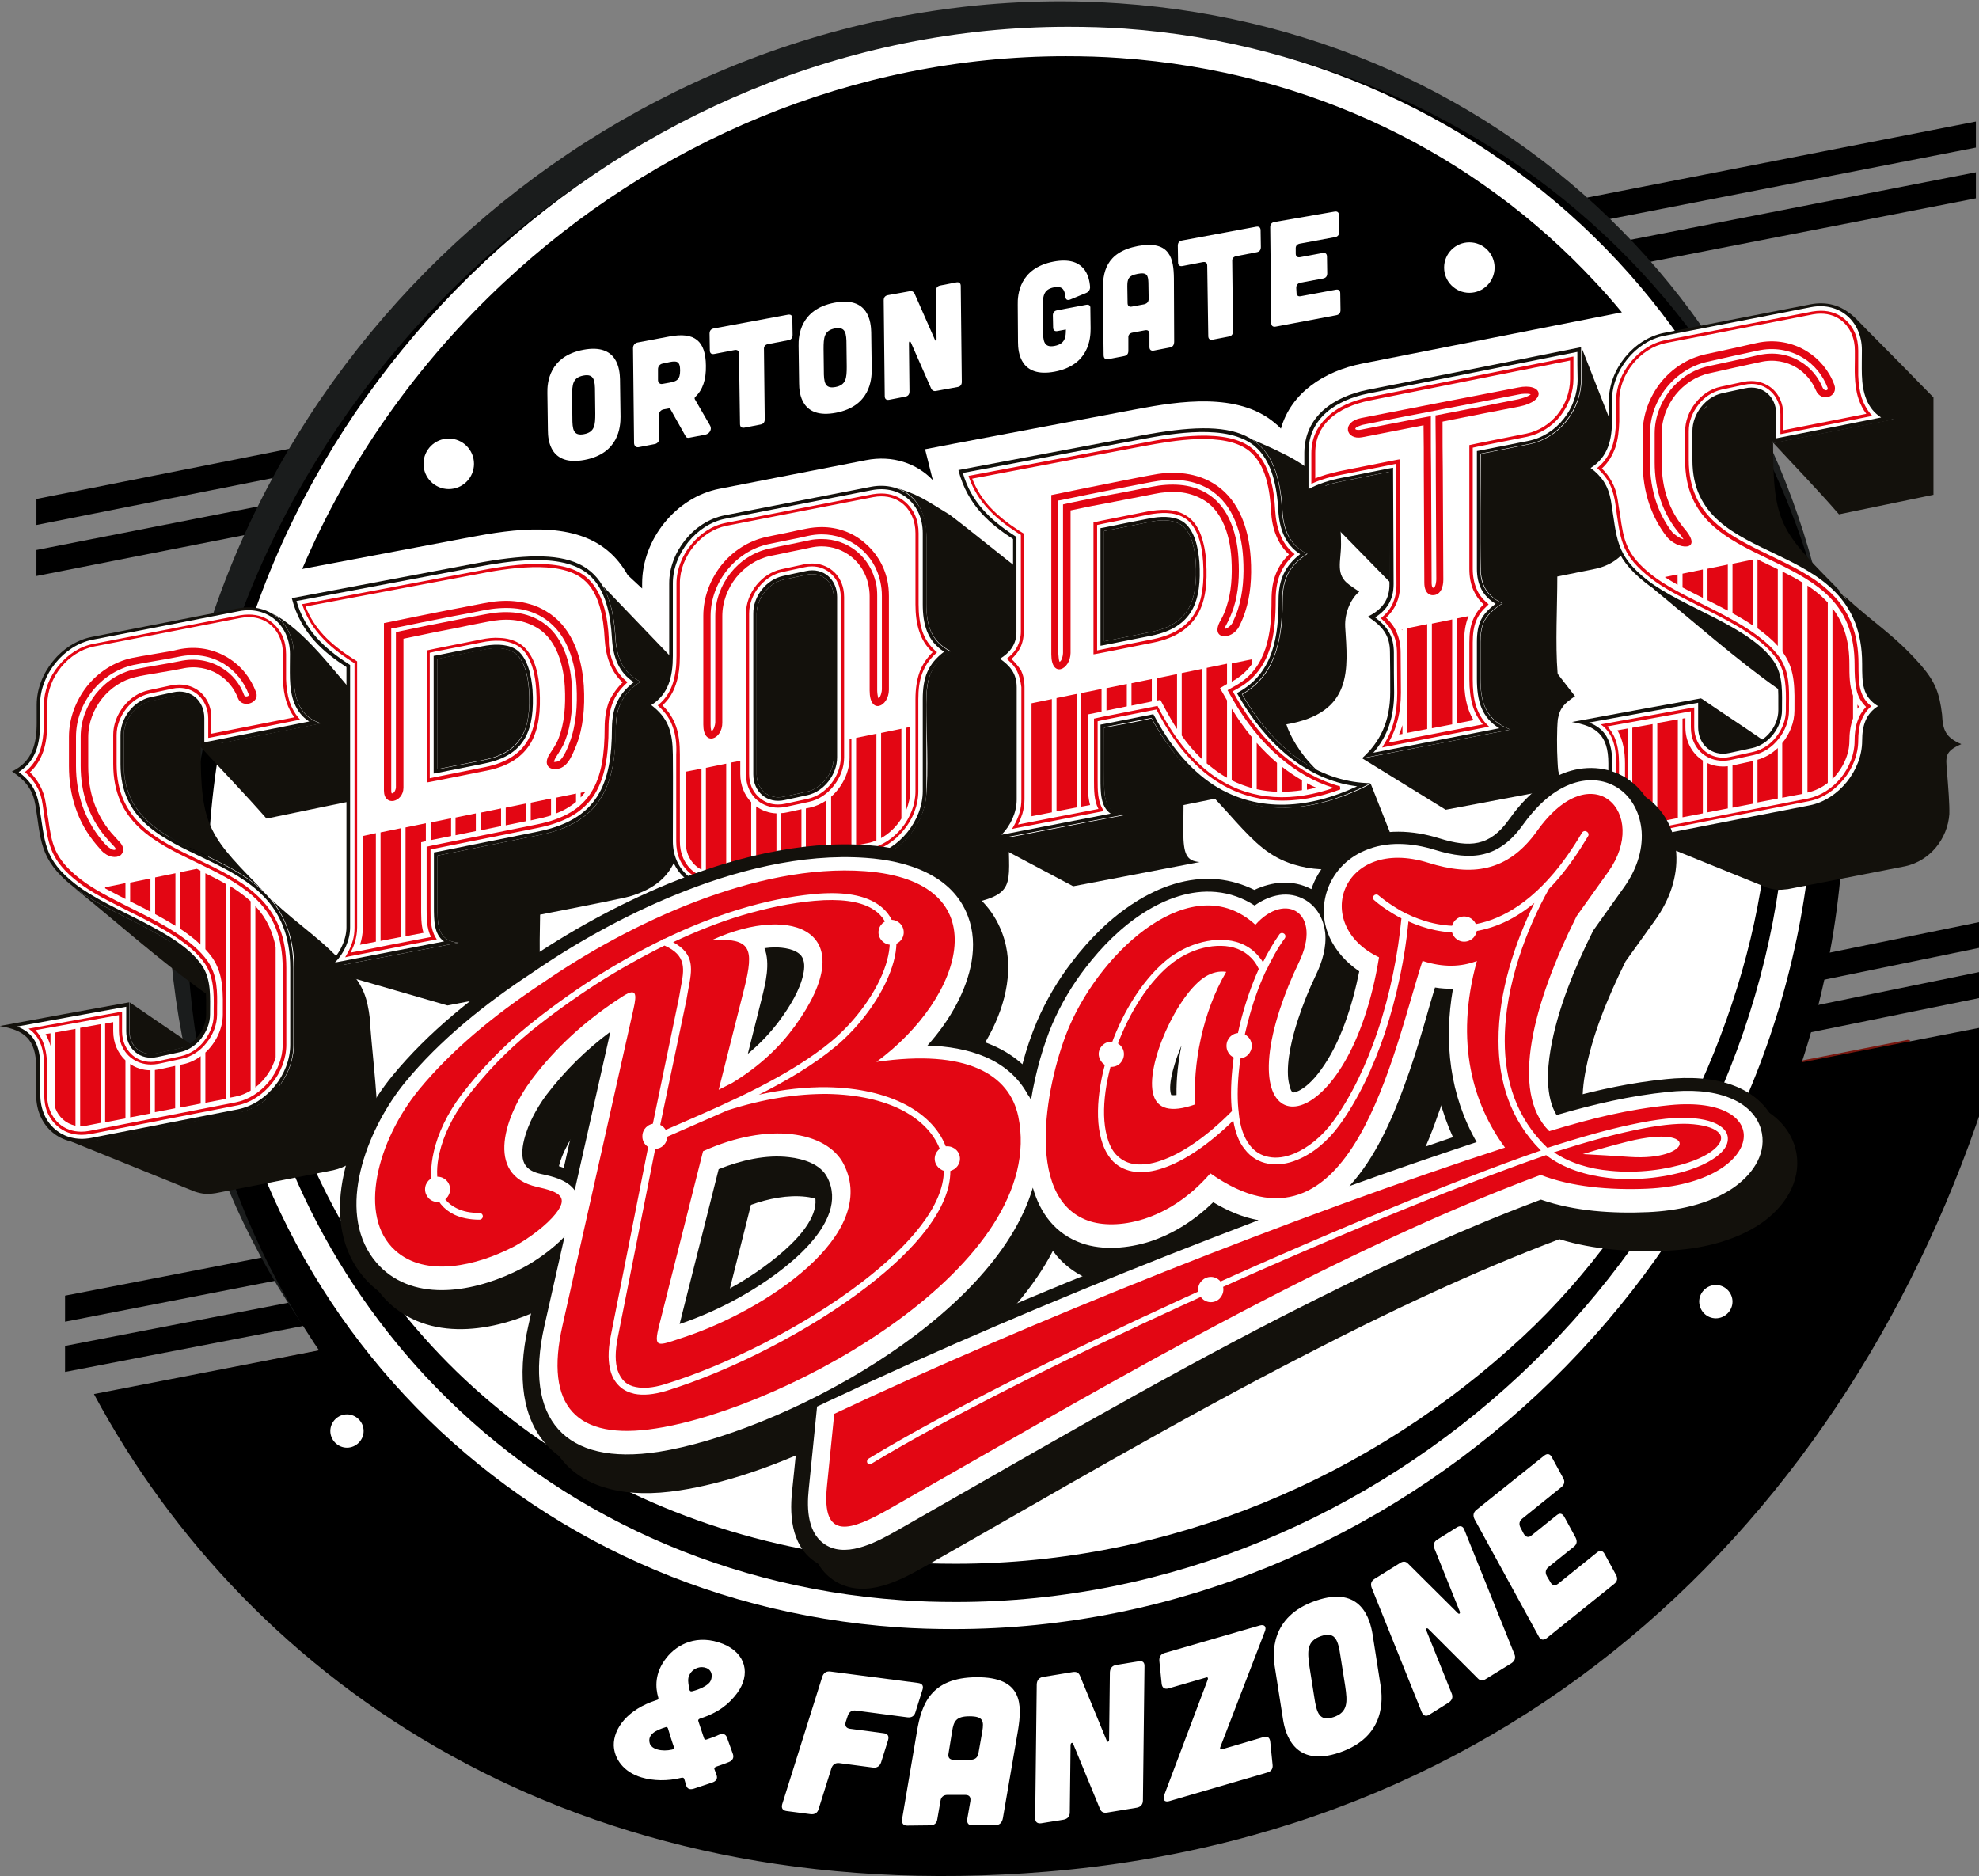
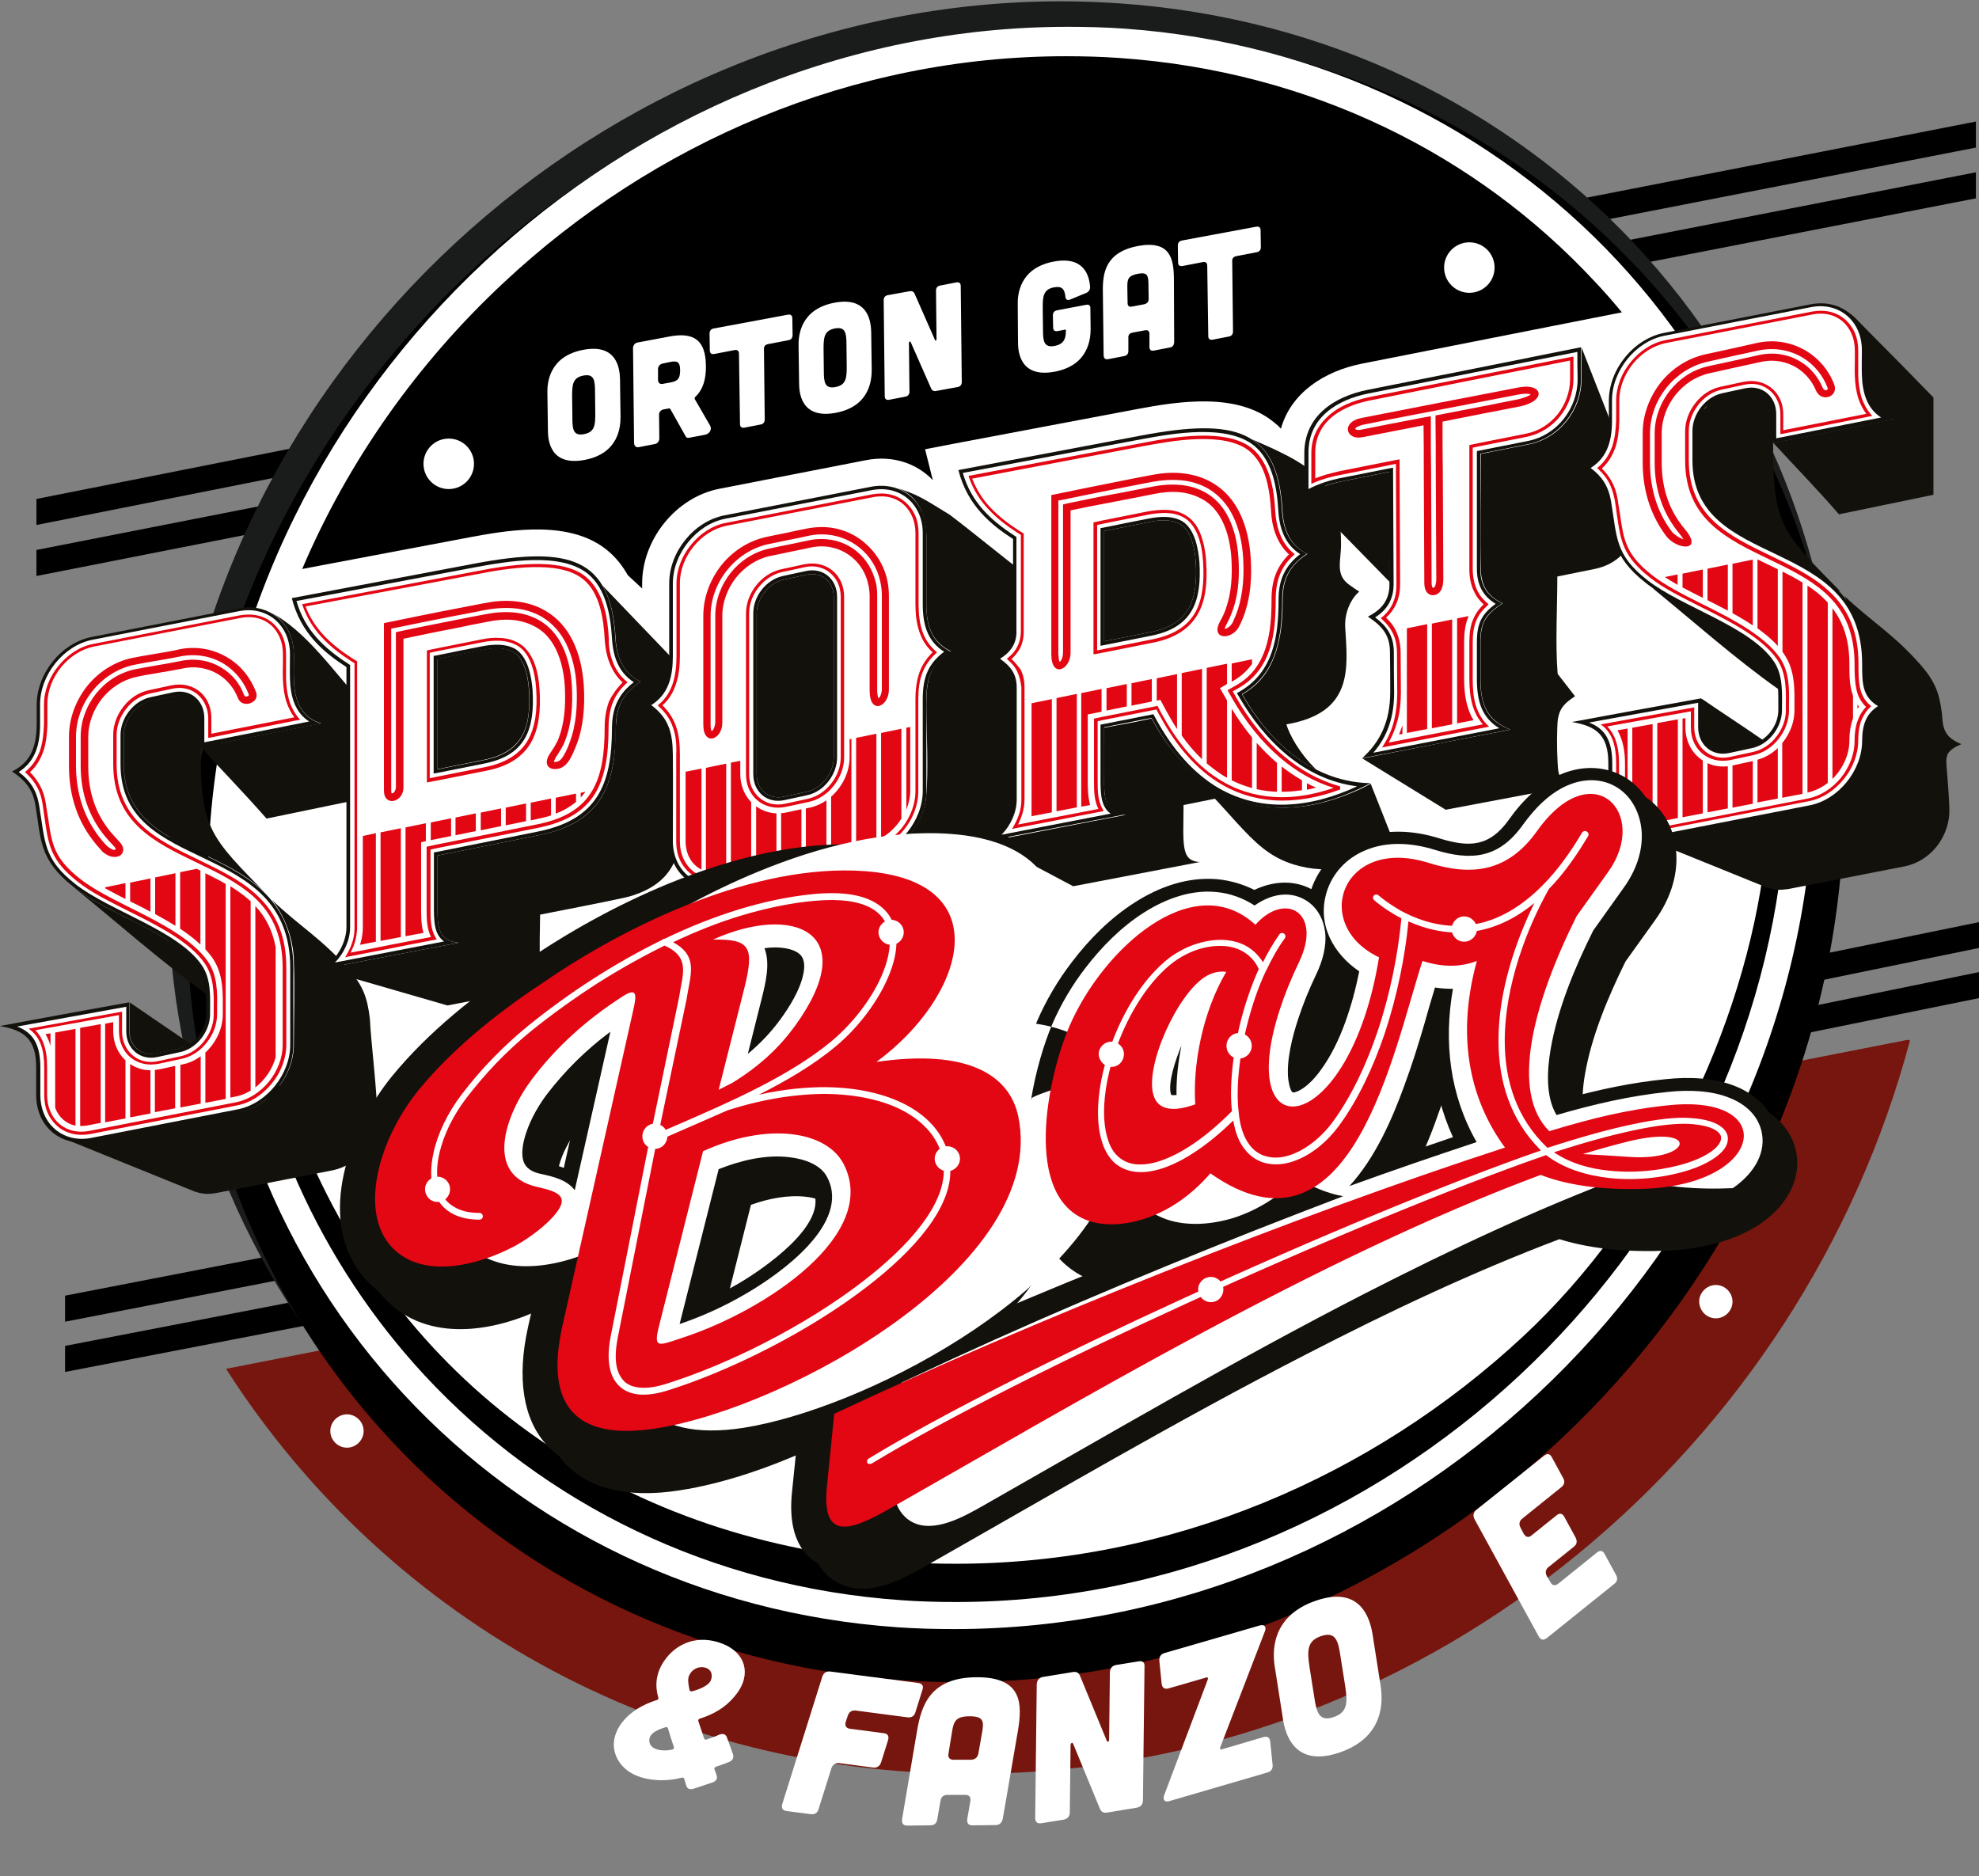
<svg xmlns="http://www.w3.org/2000/svg" version="1.1" id="Layer_1" x="0px" y="0px" viewBox="0 0 760.3 720.8" style="enable-background:new 0 0 760.3 720.8;" xml:space="preserve">
  <rect x="0" y="0" width="760.3" height="720.8" fill="#808080" stroke="none" />
  <style type="text/css">
	.st0{fill-rule:evenodd;clip-rule:evenodd;fill:#77160E;}
	.st1{fill-rule:evenodd;clip-rule:evenodd;}
	.st2{fill-rule:evenodd;clip-rule:evenodd;fill:#1A1C1C;}
	.st3{fill-rule:evenodd;clip-rule:evenodd;fill:#FFFFFF;}
	.st4{fill-rule:evenodd;clip-rule:evenodd;fill:#13110C;}
	.st5{fill-rule:evenodd;clip-rule:evenodd;fill:#E30613;}
	.st6{fill-rule:evenodd;clip-rule:evenodd;fill:#FFFEFF;}
	.st7{fill:#FFFFFF;}
</style>
  <g>
    <path class="st0" d="M733.8,399.7c-41.6,156.5-182.3,275.8-348.3,281.6C259.4,685.7,149.3,623.5,86.9,526l0.5-0.2l48.4-9.5   c56.4,71.3,145,115.4,245,111.9c135.7-4.7,252-95.3,296.5-217.8l55.6-10.9L733.8,399.7z" />
-     <path class="st1" d="M771.3,392.8C726,563.2,599.4,702.8,402.1,719.1c-181.4,15-306.6-72.7-366-183.5L771.3,392.8z" />
    <path class="st1" d="M775.9,361l-84.8,17.4l-1.8-9.6l86.6-17.7V361L775.9,361z M109.7,491.3L25,507.8v-10l83-16.1L109.7,491.3   L109.7,491.3z M14,211.3l93.7-18.4l1.8,9.6L14,221.3V211.3L14,211.3z M623.4,92.7l135.7-26.5v10l-133.9,26.1L623.4,92.7z" />
    <path class="st1" d="M775.9,380.3L680,399.8l6.3-11.2l89.6-18.3V380.3L775.9,380.3z M122.9,508.2L25,527.1v-10l96.2-18.6   L122.9,508.2L122.9,508.2z M14,191.7l110.9-22l-5.2,11L14,201.7V191.7L14,191.7z M609.8,75.9l149.3-29.2v10L611.5,85.5L609.8,75.9z   " />
    <path class="st2" d="M407.7,0.5c7.5,0,15,0.3,22.5,0.8C509.4,6.8,578.5,41,627.9,93.6c49.4,52.6,78.9,123.5,78.9,202.3   c0,7.4-0.3,14.9-0.8,22.5c-6.2,87.6-47.6,167-109.6,224.4c-62,57.4-144.5,92.9-232.9,92.9c-7.5,0-15-0.3-22.5-0.8   c-79.1-5.5-148.3-39.8-197.6-92.3C94,490,64.5,419.1,64.5,340.3c0-7.4,0.3-14.9,0.8-22.5c6.2-87.6,47.6-167,109.6-224.4   C236.8,36,319.3,0.5,407.7,0.5z" />
    <path class="st1" d="M412.1,11.1c7.5,0,14.9,0.3,22.3,0.8c78.5,5.5,147,39.8,195.9,92.3c48.9,52.6,78.2,123.5,78.2,202.3   c0,7.4-0.3,14.9-0.8,22.5c-6.1,87.6-47.2,167-108.6,224.4c-61.4,57.4-143.2,92.9-230.9,92.9c-7.5,0-14.9-0.3-22.3-0.8   c-78.5-5.5-147-39.8-195.9-92.3C101,500.6,71.7,429.7,71.7,350.9c0-7.4,0.3-14.9,0.8-22.5c6.1-87.6,47.2-167,108.6-224.4   C242.6,46.6,324.4,11.1,412.1,11.1z" />
    <path class="st3" d="M432,11c-7.1-0.5-14.3-0.7-21.7-0.7c-85.1,0-164.5,34.5-224.2,90.3c-59.7,55.8-99.6,132.8-105.5,217.9   c-0.5,7.3-0.8,14.6-0.8,21.9c0,76.3,28.3,144.8,75.6,195.6c47.3,50.8,113.5,83.9,189.4,89.2c7.1,0.5,14.3,0.7,21.7,0.7   c85.1,0,164.5-34.5,224.2-90.3c59.7-55.8,99.6-132.8,105.5-217.9c0.5-7.3,0.8-14.6,0.8-21.9c0-76.3-28.3-144.8-75.6-195.6   C574.1,49.5,507.8,16.4,432,11z" />
    <path class="st1" d="M91.5,366.1c5.7,63,31.7,119.3,71.8,162.5c45.7,49.1,109.7,81.1,183,86.2c6.8,0.5,13.8,0.7,21,0.7   c82.2,0,158.9-33.3,216.6-87.2c56.1-52.4,94-124.2,101.4-203.7c-0.4,3.2-6.8,2.1-7.2,5.3c-7.8,65.1-42.5,136.7-93.1,183.7   c-58,53.9-135.2,87.2-217.8,87.2c-7.2,0-14.2-0.2-21.1-0.7c-103.5-7.2-190.6-64.1-230.6-163.4C106.3,414.1,95.6,392.2,91.5,366.1z" />
    <path class="st4" d="M77.1,287c-0.1,31.6,3.3,34.1,25.9,57.2c-18.2-19.8-55.4-18.8-55.4-50.6c0-3.5,0-6.9,0-11.2   c0-6,4.7-11.9,10.4-13.1c2.9-0.6,5.8-1.3,8.8-1.9c5.7-1.2,10.4,2.6,10.4,8.6C77.1,279.7,77.1,283.4,77.1,287   c15.4-3,30.8-6.1,46.3-9.1c-7.8-2.3-10.3-8.9-10.5-16.9c-0.1-2.5,0-5,0-9.5c0-5.3-1.9-9.9-4.9-13.1c-1.2-1.3-2.6-2.4-4.2-3.2   c13.5,6.9,24.1,22.4,34.9,34.4v32.4v0.5v0.5v0.5v0.5v0.5v0.5v0.5v0.5v0.5v0.5l-36.3,7.5C93.8,304.7,85.3,296,77.1,287L77.1,287z    M104.4,345.7c11.5,10.9,18.9,14.6,29.7,26.9c5.4,6.2,7,10.6,8,18.8c0.4,9,3,29.2,2.8,38.2c-0.7,9.5-7.4,17.9-16.9,20   c-15,2.9-30.1,5.9-45.1,8.8c-3.3,0.5-4.9,0.4-8.1-0.6c-16.5-6.7-33-13.4-49.6-20.1c5.9,2.2,11.4,0.4,17.3-0.7   c16.4-3.2,32.8-6.4,49.2-9.6c11.7-2.3,21.2-14,21.2-26.1c0-10.4,0.4-21.5,0-31.9C112.8,361.2,109.7,352.2,104.4,345.7L104.4,345.7z    M74.6,369.4c-3.8-4.6-10.6-8.6-15.8-11.5c-3.6-2-7.3-3.9-11-5.7c-6.6-3.3-13.7-6.9-19.6-11.4c16.4,13.2,34,29,51,41   C79.1,377.6,78,373.4,74.6,369.4L74.6,369.4z M49.8,385.1c0,3.7,0,7.4,0,11c0,6,4.7,9.8,10.4,8.6c2.8-0.6,5.6-1.2,8.4-1.8   c1.1-0.2,2.1-0.6,3.2-1.1c0.5-0.3,0.9-0.5,1.3-0.8C65.3,395.7,57.5,390.4,49.8,385.1z" />
    <path class="st4" d="M168.1,328.7c0,6.5,0,13.1,0,19.5c0,6.4-0.4,13.3,8.1,14c-11.7,2.2-41,7.9-52.7,10.1l48.4,14l16.1-3.1l0.6-0.1   c8.2-1.6,16.3-3.2,24.5-4.7l0.9-0.2c-5.2-2.2-6-1.9-6.5-7.4c-0.3-6.3-0.1-13,0-19.4c10.9-2.2,21.9-4.2,32.8-6.6l1.6-0.4   c15.2-4.5,19.3-13.6,20.2-27.3c0.1-1.3,0.1-2.6,0.1-3.9v-0.1v-0.5v-0.5v-0.5V311v-0.5V310v-0.5v-0.5v-0.5v-0.5v-0.5v-0.5v-0.5v-0.5   v-0.5v-0.5v-0.5v-0.5v-0.5v-0.5v-0.5v-0.5v-0.5v-0.5v-0.5v-0.5V299v-0.5V298v-0.5V297v-0.5v-0.5v-0.5v-0.5v-0.5v-0.5v-0.5v-0.5   v-0.5v-0.5v-0.5v-0.5v-0.5v-0.5v-0.5c-0.1-8.9-1.7-14-9.5-19.2l0.3-0.2l0.1,0c5.9-3,8.1-7.8,8.8-13.4L231.5,225   c2.9,4.9,4.5,11.5,5,20.1c0.5,9.6,4.4,14.3,9.6,16.8c-6,4-8.6,8.2-9.3,14.7c-0.7,6.4-0.1,11.7-1.5,18.3   c-2.8,13.7-10.6,22.5-28.4,26C194,323.5,181.1,326.1,168.1,328.7L168.1,328.7z M168.1,295.5c0-14.1,0-28.2,0-42.4   c5.8-1.2,11.7-2.4,17.5-3.5c5.3-1.1,9-0.6,11.6,0.9c3.8,2.2,5.6,8.2,6,14.6c0.9,14.2-2.2,23.7-17.2,26.8   C180.1,293.1,174.1,294.3,168.1,295.5z" />
    <path class="st4" d="M301.1,222.7c2.9-0.6,5.8-1.3,8.8-1.9c5.7-1.2,10.4,2.6,10.4,8.6c0,20.6,0,41.1,0,61.7c0,6-4.7,11.9-10.4,13.1   c-2.9,0.6-5.8,1.3-8.8,1.9c-5.7,1.2-10.4-2.6-10.4-8.6c0-20.6,0-41.1,0-61.7C290.7,229.8,295.4,223.9,301.1,222.7L301.1,222.7z    M342.9,187c10.7,2.7,13,12.3,13,19.4c0,8.5,0,17.1,0,25.6c0,7.9,1.7,14.4,9.4,18.2c-8,5.3-9.4,10.3-9.4,20.5   c0,10.5,0.9,25.4-0.1,35.4c-1.1,11.1-10,21.7-21.1,23.9c-18.8,3.7-37.6,7.3-56.4,11c-4.4,0.9-8.4,0.3-11.8-1.5   c9.4,4.7,18.9,9.4,28.3,14.1c15,7.5,17.8,5.2,34.3,2.1c14-2.7,28.9-5.6,41.1-8c20.6-4,17.3-7.3,17.3-26.9c-0.1,0-0.2,0-0.3,0.1   c-0.1,0,15.4-7.2,15.4-7.2c0,0-0.1,0-0.1,0c-0.1,0-0.2,0-0.3,0.1c-0.1,0-0.2,0-0.3,0.1c-0.1,0-0.2,0-0.2,0c0,0,0,0-0.1,0   c-0.1,0-0.2,0-0.3,0.1c-0.1,0-0.2,0-0.3,0.1c-0.2,0-0.4,0.1-0.6,0.1c-0.1,0-0.2,0-0.3,0.1c-0.1,0-0.2,0-0.3,0.1c0,0,0,0,0,0   c-0.1,0-0.2,0-0.3,0.1c-0.1,0-0.2,0-0.3,0.1c-0.1,0-0.2,0-0.3,0.1c0,0,0,0,0,0c-0.1,0-0.2,0-0.2,0c-0.1,0-0.2,0-0.3,0.1   c-0.1,0-0.2,0-0.3,0.1c0,0,0,0-0.1,0c-0.1,0-0.1,0-0.2,0c-0.1,0-0.2,0-0.3,0.1c-0.1,0-0.2,0-0.3,0.1c0,0-0.1,0-0.1,0   c-0.1,0-0.1,0-0.2,0c-0.1,0-0.2,0-0.3,0.1c-0.1,0-0.2,0-0.3,0.1c0,0-0.1,0-0.1,0c0,0-0.1,0-0.1,0c-0.1,0-0.2,0-0.3,0   c-0.1,0-0.2,0-0.3,0c-0.1,0-0.1,0-0.2,0c0,0-0.1,0-0.1,0c-0.1,0-0.2,0-0.3,0c-0.1,0-0.3,0.1-0.4,0.1c0,0,0,0-0.1,0   c-0.1,0-0.2,0-0.2,0c-0.1,0-0.2,0-0.2,0c-0.1,0-0.1,0-0.2,0c0,0,0,0,0,0c-0.1,0-0.2,0-0.2,0c-0.1,0-0.2,0-0.2,0c-0.1,0-0.2,0-0.2,0   c0,0,0,0,0,0c-0.1,0-0.2,0-0.2,0c-0.1,0-0.2,0-0.2,0c-0.1,0-0.2,0-0.2,0c0,0,0,0,0,0c-0.1,0-0.1,0-0.2,0c-0.1,0-0.2,0-0.2,0   c-0.1,0-0.2,0-0.2,0c0,0,0,0,0,0c-0.1,0-0.1,0-0.2,0c-0.1,0-0.1,0-0.2,0c-0.1,0-0.1,0-0.2,0c0,0,0,0-0.1,0c-0.1,0-0.1,0-0.2,0   c-0.1,0-0.1,0-0.2,0c-0.1,0-0.1,0-0.2,0c0,0-0.1,0-0.1,0c0,0-0.1,0-0.1,0c-0.1,0-0.1,0-0.2,0c-0.1,0-0.1,0-0.2,0c0,0-0.1,0-0.1,0   c0,0-0.1,0-0.1,0c-0.1,0-0.1,0-0.2,0c-0.1,0-0.1,0-0.2,0c0,0-0.1,0-0.1,0c0,0,0,0-0.1,0c-0.1,0-0.1,0-0.2,0c-0.1,0-0.1,0-0.2,0   c-0.1,0-0.1,0-0.1,0c0,0,0,0,0,0c-0.1,0-0.1,0-0.2,0c-0.1,0-0.1,0-0.2,0c-0.1,0-0.1,0-0.2,0c0,0,0,0,0,0c-0.1,0-0.1,0-0.2,0   c-0.1,0-0.1,0-0.2,0c-0.1,0-0.1,0-0.2,0c6.8-4,8.4-7.4,8.4-12.1c0-6.8-4.4-12.8-4.4-19.6c0-7.5,0-15.1,0-22.6   c0-5.6-2.6-5.7-7.1-8.7c4.4-2.1,7.1-7.6,7.1-12.6c0-11.9,2.6-7.1,2.6-19c-8.1-6.1-21.2-16.9-29.3-23   C355.4,192,352.7,189.8,342.9,187z" />
    <path class="st4" d="M379.7,323.2c10.9,5.8,21.7,11.5,32.6,17.3c16.2-3.1,32.4-6.2,48.6-9.3c-5.2-0.4-6.2-3.3-6.3-11.4   c0-4.7,0.1-5.9,0.1-10.5c4-0.8,7.9-1.6,11.9-2.4c0.1,0,0.1,0,0.2,0c2.7,2.9,5.4,5.9,8,8.8c7.5,8.2,12.9,13.5,22.1,16.4   c13.9,4.3,27.2,0.9,39.7-5.7c-3.3-8.4-6.7-16.9-10-25.3c-1.4,0.8-2.8,1.5-4.3,2.2c-35.7,16.2-63.4,3.3-79.9-27.3   c-6,1.5-12.2,2.4-18.2,3.6c0,7-0.2,14.4,0,21.4c0.1,7.3,0.9,11.4,8.2,12.1c-17,3.2-33.9,6.6-50.9,9.8c0,0-0.1,0-0.1,0   c-0.2,0-0.3,0.1-0.5,0.1c-0.1,0-0.2,0-0.3,0.1c-0.1,0-0.2,0-0.3,0.1C380,323.1,379.9,323.1,379.7,323.2L379.7,323.2z M424.2,204   c0,14.1,0,28.2,0,42.4c6-1.2,12-2.4,18-3.6c15-3,18-12.6,17.2-26.8c-0.4-6.4-2.2-12.4-6-14.6c-2.6-1.5-6.3-2-11.6-0.9   C435.9,201.7,430.1,202.9,424.2,204L424.2,204z M515.2,209.1c0,6.7-2.3,11.7,3.2,15.6c1.3,0.9,2.5,1.8,3.8,2.6   c-3,2.5-5.7,7.8-5.4,13.6c1,16,3.2,33-22.6,37.4c1.2,3.9,4.8,10.9,11.6,17.5c-10.4-5.3-20.3-14.6-28.5-29   c5.5-3.2,9.4-7.6,11.8-13.4c1-2.3,1.7-4.7,2.3-7.4c1.1-4.9,1.4-10.5,1.4-15.5c0-8,2.6-13.2,9.5-17.7c-5.2-2.5-9.1-7.2-9.6-16.8   c-0.8-14-4.5-22.6-11.7-27.2c4.7,2.1,7.6,3.2,13.8,6.4C510.7,183.6,515.3,193,515.2,209.1z" />
    <path class="st4" d="M501.3,190.3c4.2-2.8,9.6-4.4,14.4-5.4c6-1.2,12-2.4,18.1-3.6c0.1,13.9,0.1,28.1,0.2,42.4L501.3,190.3   L501.3,190.3z M523.4,291.4l32,19.7l47.7-9c-4.3-4.1-4.4-3.6-4.7-9.3c-0.3-4.9-0.3-12.8,0.1-16.5c0.8-4.6,2.9-6.3,6.6-8.8l-6.6-8.5   l-0.1-0.4c-0.9-11.1-0.1-25.6-0.1-37.1c4.9-1,9.9-2,14.8-3c6.7-1.5,11.4-5.5,14.3-11.6l0.1-0.2c-1.7-4.9-2-10.1-3.1-16.6   c-0.9-5.3-3.3-9.1-9-13c3.2-1.6,5.4-3.7,6.9-6.1l-14.7-37.5c0,4,0,8.1,0,12.1c0,11.9-8.4,22.7-20.1,25.1   c-6.2,1.2-12.4,2.5-18.6,3.7c0,14.7-0.3,30.4,0,45.2c0.5,5.9,2.7,9.4,8.4,12.2c-3.3,2.2-6.4,4.6-7.7,8.5c-0.5,1.7-0.8,3.8-0.8,6.3   c0,4.7,0,9.4,0,14.1c0,9.4,2.1,15.9,11.5,19.6l-1.9,0.4C560,284.2,541.7,287.8,523.4,291.4z" />
    <path class="st4" d="M681.2,170.3c-0.1,31.5,3.3,34,25.9,57c-20.2-10.4-61.2-16.5-61.2-48.3c0-3.5-0.6-11.5-0.6-15.8   c0-3.2,7.8-4.1,10-6.6c1.8-2,2.8-9.5,5.3-10c2.9-0.6,13.1-1.7,16-2.4c5.7-1.2,11.4,4.9,11.4,10.9c0,3.7-6.9,11.5-6.9,15.2   C681.1,170.3,681.2,170.3,681.2,170.3L681.2,170.3z M753.5,285.9c-6.1-2.6-7.1-5.4-7.4-11.4c-1-8.2-2.6-12.5-8-18.8   c-10.8-12.3-18.1-16-29.7-26.9c5.3,6.4-8.4,20.1-8.4,28.5c0.1,3.2,4.4,4,4.4,7.3c0.6,3.9,2.3,6.7,7.4,8.9   c-4.5,1.9-12.8,2.1-13.4,7.4c0,0.9,0,1.8,0,2.7c0,6.5,9.9,10.7,5.6,15.6c-3.8,4.3-5.5,6.7-10.9,7.8c-18.8,3.7-35.2,10.3-54,14   c-2.8,0.6-5.4,1.2-7.9,0.7c15.9,6.4,31.7,12.9,47.6,19.3c3.2,1,4.8,1,8.1,0.6c15-2.9,30.1-5.9,45.1-8.8c9.5-2.1,16.2-10.5,16.9-20   c0.1-4-0.4-10-0.9-16.3C747.5,290.6,747.1,288.7,753.5,285.9L753.5,285.9z M727.1,161c0.1,0,0.2,0.1,0.3,0.1   c-15.3,3-30.8,6.1-46.1,9.1c8.2,8.9,16.7,17.6,25.2,27.4c12.1-2.5,24.2-5,36.3-7.5c0-0.2,0-0.3,0-0.5c0-0.2,0-0.3,0-0.5   c0-0.2,0-0.3,0-0.5c0-0.2,0-0.3,0-0.5c0-0.2,0-0.3,0-0.5c0-0.2,0-0.3,0-0.5c0-0.2,0-0.3,0-0.5c0-0.2,0-0.3,0-0.5c0-0.2,0-0.3,0-0.5   c0-0.2,0-0.3,0-0.5c0-10.8,0-21.6,0-32.4c-8.6-8.8-17.2-17.6-25.9-26.3c-4.1-4.1-5.1-5.9-9.6-7.7c5.5,2.9,8.4,9.1,8.4,16.6   c0,4.6-0.1,7.1,0,9.5c0.2,7.9,1.7,14.1,9.6,16.4C725.1,161.2,727.2,161,727.1,161L727.1,161z M683.1,264.7   c11.3,3.2,7.3-8.5,5.6-11.6c-11.8-21.6-49.6-43.4-53.5-26.9C650.7,238.9,667.2,253.5,683.1,264.7L683.1,264.7z M653.7,268.4   c7.7,5.3,15.6,10.4,23.4,15.8c-0.4,0.2,10.7,7.2,10.2,7.4c-1.1,0.5-16.7,1.4-17.8,1.6c-2.8,0.6-8.6-0.3-11.4,0.3   c-5.7,1.2-7.1-6.6-7.1-12.6C650.9,277.2,651.1,272,653.7,268.4z" />
    <path class="st1" d="M430.4,22.3c-6.8-0.5-13.8-0.7-20.9-0.7c-82,0-158.5,33.2-216,87c-32.9,30.7-59.6,68.2-77.4,110l64.5-12.2   c16.4-3.1,38.8-6.5,52.8,5.1c3.3,2.7,5.8,6,7.8,9.5l5.5,5.1v-1.9c0-16.9,12.9-33.1,29.6-36.4c18.8-3.7,37.6-7.3,56.4-11   c10.2-2,19.5,1.2,25.7,7.7c-0.1-0.4-0.2-0.7-0.3-1.1l-2.7-10.8l10.9-2.1c23.5-4.4,46.9-8.9,70.4-13.3c16.4-3.1,38.8-6.5,52.8,5.1   c0.9,0.7,1.8,1.5,2.6,2.4c3.9-13.8,16.6-22.1,31.2-25c14.1-2.8,57.4-11.3,99.8-19.7c-3.3-4-6.7-7.9-10.3-11.7   C567.3,59.3,503.5,27.4,430.4,22.3z" />
    <g>
      <path class="st4" d="M76.3,371.6c3.2,4.7,2.9,9.8,2.9,18.1c0,6-4.7,11.9-10.4,13.1c-2.9,0.6-5.8,1.3-8.8,1.9    c-5.7,1.2-10.4-2.6-10.4-8.6c0-3.7,0-7.4,0-11c-16.6,3-33.1,6-49.7,9.1c9.3,1.6,14,4.9,14,15.9c0,3.5,0,7,0,10.6    c0,12.1,9.5,20.1,21.2,17.9c18.8-3.7,37.6-7.3,56.4-11c11.7-2.3,21.2-14,21.2-26.1c0-10.3,0-19.1,0-29.5    c0-51.6-65.2-36.2-65.2-78.3c0-3.5,0-6.9,0-11.2c0-6,4.7-11.9,10.4-13.1c2.9-0.6,5.8-1.3,8.8-1.9c5.7-1.2,10.4,2.6,10.4,8.6v11    l46.3-9.1c-7.8-2.3-10.3-8.9-10.5-16.9c-0.1-2.5,0-5,0-9.5c0-12.1-9.5-20.1-21.2-17.9c-18.8,3.7-37.6,7.3-56.4,11    c-11.7,2.3-21.2,14-21.2,26.1c0,9.3,0-2.4,0,6.9c0,8-1.6,14.9-9.5,18.7c5.8,3.8,8.1,7.6,9,12.9c2.2,13,1.2,20.9,14.6,31.4    C41.1,351,67.7,358.9,76.3,371.6z" />
      <path class="st4" d="M246.1,261.9c-6.8,4.5-9.5,9.7-9.5,17.7c0,22.6-6.1,36.6-29.7,41.3c-12.9,2.6-25.9,5.2-38.8,7.8    c0,6.5,0,13.1,0,19.5c0,6.4-0.4,13.3,8.1,14c-11.7,2.2-41,7.9-52.7,10.1c6.8-4,9.6-11.3,9.6-16c0-6.8,0-13.7,0-20.5    c0-11.1,0-22.1,0-33.2c0-14.1,0-32.2,0-46.3c-8.3-5.4-17.5-12.7-21-26.5c23.5-4.4,46.9-8.9,70.4-13.3c36.2-6.8,52.2-2.3,53.9,28.6    C237,254.7,240.9,259.4,246.1,261.9L246.1,261.9z M168.1,253.2c0,14.1,0,28.2,0,42.4c6-1.2,12-2.4,18-3.6c15-3,18-12.6,17.2-26.8    c-0.4-6.4-2.2-12.4-6-14.6c-2.6-1.5-6.3-2-11.6-0.9C179.8,250.8,174,252,168.1,253.2z" />
      <path class="st4" d="M301.1,222.7c2.9-0.6,5.8-1.3,8.8-1.9c5.7-1.2,10.4,2.6,10.4,8.6c0,20.6,0,41.1,0,61.7    c0,6-4.7,11.9-10.4,13.1c-2.9,0.6-5.8,1.3-8.8,1.9c-5.7,1.2-10.4-2.6-10.4-8.6c0-20.6,0-41.1,0-61.7    C290.7,229.8,295.4,223.9,301.1,222.7L301.1,222.7z M247.6,270.7c7.8,5.2,9.4,10.3,9.5,19.2c0,11.1,0,22.2,0,33.3    c0,12.1,9.5,20.1,21.2,17.9c18.8-3.7,37.6-7.3,56.4-11c11.7-2.3,21.2-14,21.2-26.1c0-11.8,0-23.6,0-35.3c0-8.5,2-13.4,9.4-18.3    c-7.7-3.8-9.4-10.3-9.4-18.2c0-9.1,0-18.2,0-27.3c0-12.1-9.5-20.1-21.2-17.9c-18.8,3.7-37.6,7.3-56.4,11    c-11.7,2.3-21.2,14-21.2,26.1c0,9.3,0,18.6,0,27.9C257.1,260,255.5,266.9,247.6,270.7z" />
      <path class="st4" d="M381.5,252.9c4.4-2.1,7.7-5.1,7.7-10.2v-35.6c-8.3-5.4-17.5-12.7-21-26.5c23.5-4.4,46.9-8.9,70.4-13.3    c36.2-6.8,52.2-2.3,53.9,28.6c0.5,9.6,4.4,14.3,9.6,16.8c-6.8,4.6-9.5,9.7-9.5,17.7c0,17.1-3.5,29.3-15.5,36.3    c13.6,23.7,31.8,33.9,49.4,34.2c-1.5,0.8-2.9,1.5-4.4,2.2c-17.4,8.2-38.2,11.2-56.4-0.4c-8.5-5.4-16.5-14.1-23.3-26.9    c-6.1,1.2-12.2,2.4-18.2,3.6c0,6.5,0,13.1,0,19.5c0,6.4-0.4,13.3,8.1,14c-11.7,2.2-41,7.9-52.7,10.1c6.8-4,9.6-11.3,9.6-16    c0-6.8,0-13.7,0-20.5v-22.6C389.2,258.5,386.1,255.9,381.5,252.9L381.5,252.9z M424.2,204c0,14.1,0,28.2,0,42.4    c6-1.2,12-2.4,18-3.6c15-3,18-12.6,17.2-26.8c-0.4-6.4-2.2-12.4-6-14.6c-2.6-1.5-6.3-2-11.6-0.9    C435.9,201.7,430.1,202.9,424.2,204z" />
      <path class="st4" d="M525.3,149.8c27.4-5.4,54.7-10.9,82.1-16.4c0,4,0,8.1,0,12.1c0,11.9-8.4,22.7-20.1,25.1    c-6.2,1.2-12.4,2.5-18.6,3.7c0,14.7,0,29.4,0,44.1c0,6.4,2.4,10.5,8.4,13.4c-6.5,4.3-8.4,7.4-8.4,14.8c0,4.7,0,9.4,0,14.1    c0,11.6,3.6,16.5,11.5,19.6c-19,3.7-37.9,7.4-56.9,11c6.9-6.2,10.8-14.1,10.8-25.4c0-5.1,0-10.2-0.1-15.3c0-6.6-2.9-10-8.5-13.7    c5.5-2.7,8.4-6.6,8.3-12.6c-0.1-14.5-0.1-28.9-0.2-43c-6,1.2-12,2.4-18.1,3.6c-4.8,1-10.2,2.6-14.4,5.4c0-4.7,0-11.9,0-16.5    C501.3,159.8,512.5,152.4,525.3,149.8z" />
      <path class="st4" d="M680.3,254.8c3.2,4.7,2.9,9.8,2.9,18.1c0,6-4.7,11.9-10.4,13.1c-2.9,0.6-5.8,1.3-8.8,1.9    c-5.7,1.2-10.4-2.6-10.4-8.6c0-3.7,0-7.4,0-11c-16.6,3-33.1,6-49.7,9.1c9.3,1.6,14,4.9,14,15.9c0,3.5,0,7,0,10.6    c0,12.1,9.5,20.1,21.2,17.9c18.8-3.7,37.6-7.3,56.4-11c11.7-2.3,21.2-14,21.2-26.1c0-7.2,2.5-11,7.7-13.3    c-7.9-3.4-7.7-8.2-7.7-16.2c0-51.6-65.2-36.2-65.2-78.3c0-3.5,0-6.9,0-11.2c0-6,4.7-11.9,10.4-13.1c2.9-0.6,5.8-1.3,8.8-1.9    c5.7-1.2,10.4,2.6,10.4,8.6v11l46.3-9.1c-7.8-2.3-10.3-8.9-10.5-16.9c-0.1-2.5,0-5,0-9.5c0-12.1-9.5-20.1-21.2-17.9    c-18.8,3.7-37.6,7.3-56.4,11c-11.7,2.3-21.2,14-21.2,26.1c0,9.3,0-2.4,0,6.9c0,8-1.6,14.9-9.5,18.7c5.8,3.8,8.1,7.6,9,12.9    c2.2,13,1.2,20.9,14.6,31.4C645.1,234.2,671.6,242.2,680.3,254.8z" />
    </g>
    <g>
      <g>
        <path class="st3" d="M611.1,179.8c4.3,3.2,6.8,6.9,7.8,12.6c2.4,14.3,1.5,20.7,14,30.5c13.3,10.4,39.3,17.7,48.5,31.1     c3.8,5.5,3.2,12.5,3.2,18.9c0,6.5-5,13.1-11.4,14.5c-2.9,0.6-5.8,1.3-8.8,1.9c-6.7,1.5-12-3.2-12-9.9c0-3.1,0-6.2,0-9.4     c-14,2.5-27.9,5.1-41.9,7.6c6.2,2.4,8.9,7,8.9,15.7c0,3.5,0,7,0,10.6c0,11,8.6,18.6,19.5,16.5c18.8-3.7,37.6-7.3,56.4-11     c11.1-2.2,20.1-13.5,20.1-24.8c0-5.9,1.5-10.4,6.1-13.3c-6.1-3.7-6.1-8.8-6.1-16.2c0-50.6-65.2-35-65.2-78.3c0-3.7,0-7.4,0-11.2     c0-6.5,5-13.1,11.4-14.5c2.9-0.6,5.8-1.3,8.8-1.9c6.7-1.5,12,3.2,12,9.9v9.3l40.3-8c-5.4-3.4-7.2-9.5-7.4-16.3     c-0.1-3.2,0-6.4,0-9.6c0-11-8.6-18.6-19.5-16.5c-18.8,3.7-37.6,7.3-56.4,11c-11.1,2.2-20.1,13.5-20.1,24.8c0,0.6,0,1.1,0,1.7v1.4     c0,0.3,0,0.5,0,0.8v1.4c0,0.6,0,1.1,0,1.7C619.4,168.9,617.8,175.6,611.1,179.8z" />
      </g>
      <g>
        <path class="st3" d="M606,135.2c-26.8,5.3-53.6,10.7-80.4,16c-11.9,2.4-22.9,9.2-22.9,22.6c0,4.7,0,9.4,0,14.1     c3.9-2.1,8.5-3.5,12.7-4.3c6-1.2,12-2.4,18.1-3.6l1.7-0.3l0,1.7c0.1,14.3,0.1,28.7,0.2,43c0,5.9-2.5,9.9-7.1,12.8     c4.6,3.5,7.2,7.1,7.2,13.6c0,5.1,0,10.2,0.1,15.3c0,9.1-2.4,16.7-8,23.1c16.1-3.1,32.3-6.3,48.4-9.4c-6.7-4.1-8.6-10.3-8.6-19     c0-4.7,0-9.4,0-14.1c0-7.3,1.9-10.8,7.2-14.7c-4.9-3-7.2-7.3-7.2-13.5c0-14.7,0-29.4,0-44.1v-1.1l1.1-0.2     c6.2-1.2,12.4-2.5,18.6-3.7c11.1-2.2,19-12.5,19-23.7C606,142.1,606,138.6,606,135.2z" />
      </g>
      <g>
        <path class="st3" d="M384.2,253.1c3.8,2.7,6.4,5.6,6.4,11v22.6c0,6.8,0,13.7,0,20.5c0,4.9-2.3,9.9-5.8,13.5     c14-2.7,27.9-5.4,41.9-8.1c-3.9-2.7-3.9-8.1-3.9-13.6c0-6.5,0-13,0-19.5l0-1.1l1.1-0.2c6.1-1.2,12.2-2.4,18.2-3.6l1-0.2l0.5,0.9     c5.5,10.3,12.9,20,22.8,26.4c17.3,11,37.3,8.7,55,0.4c-20.2-2.5-35.5-17.2-45.5-34.6l-0.7-1.2l1.2-0.7     c12.9-7.5,14.8-21.4,14.8-35.1c0-7.8,2.5-13.1,8.3-17.6c-5.8-3.7-8-9.8-8.4-16.9c-0.5-8.5-2.2-18.9-9.2-24.7     c-10.4-8.5-31.1-4.8-43.1-2.6c-23,4.3-45.9,8.7-68.9,13c3.2,11.1,10.4,18,20,24.2l0.6,0.4v36.3     C390.6,247.6,387.9,250.8,384.2,253.1L384.2,253.1z M424,202.7c5.8-1.2,11.7-2.4,17.5-3.5c4.1-0.8,8.9-1.1,12.6,1     c4.9,2.9,6.3,10.6,6.7,15.8c0.9,14.8-2.5,25-18.3,28.2c-6,1.2-12,2.4-18,3.6l-1.7,0.3v-1.7c0-14.1,0-28.2,0-42.4v-1.1L424,202.7z     " />
      </g>
      <g>
        <path class="st3" d="M250.2,270.9c6.6,5,8.2,10.3,8.3,19c0.1,11.1,0,22.2,0,33.3c0,11,8.6,18.6,19.5,16.5     c18.8-3.7,37.6-7.3,56.4-11c11.1-2.2,20.1-13.5,20.1-24.8c0-11.8,0-23.6,0-35.3c0-8.3,2-13.5,8.2-18.2     c-6.5-4.1-8.2-10.6-8.2-18.3c0-9.1,0-18.2,0-27.3c0-11-8.6-18.6-19.5-16.5c-18.8,3.7-37.6,7.3-56.4,11     c-11.1,2.2-20.1,13.5-20.1,24.8c0,9.3,0,18.6,0,27.9C258.5,259.9,256.9,266.7,250.2,270.9L250.2,270.9z M300.8,221.3     c2.9-0.6,5.8-1.3,8.8-1.9c6.7-1.5,12,3.2,12,9.9c0,20.6,0,41.1,0,61.7c0,6.5-5,13.1-11.4,14.5c-2.9,0.6-5.8,1.3-8.8,1.9     c-6.7,1.5-12-3.2-12-9.9c0-20.6,0-41.1,0-61.7C289.3,229.2,294.3,222.7,300.8,221.3z" />
      </g>
      <g>
        <path class="st3" d="M243.5,262.1c-5.8-3.7-8-9.8-8.4-16.9c-0.5-8.5-2.2-18.9-9.2-24.7c-10.4-8.5-31.1-4.8-43.1-2.6     c-23,4.3-45.9,8.7-68.9,13c3.2,11.1,10.4,18,20,24.2l0.6,0.4v0.8c0,15.4,0,30.9,0,46.3c0,11.1,0,22.1,0,33.2c0,6.8,0,13.7,0,20.5     c0,4.9-2.3,9.9-5.8,13.5c14-2.7,27.9-5.4,41.9-8.1c-3.9-2.7-3.9-8.1-3.9-13.6c0-6.5,0-13,0-19.5l0-1.1l1.1-0.2     c12.9-2.6,25.9-5.2,38.8-7.8c22.9-4.6,28.5-18.1,28.5-39.9C235.2,271.9,237.7,266.5,243.5,262.1L243.5,262.1z M167.8,251.8     c5.8-1.2,11.7-2.4,17.5-3.5c4.1-0.8,8.9-1.1,12.6,1c4.9,2.9,6.3,10.6,6.7,15.8c0.9,14.8-2.5,25-18.3,28.2c-6,1.2-12,2.4-18,3.6     l-1.7,0.3v-1.7c0-14.1,0-28.2,0-42.4V252L167.8,251.8z" />
      </g>
      <g>
        <path class="st3" d="M7.2,296.6c4.3,3.2,6.8,6.9,7.8,12.6c2.4,14.3,1.5,20.7,14,30.5c13.3,10.4,39.3,17.7,48.5,31.1     c3.8,5.5,3.2,12.5,3.2,18.9c0,6.5-5,13.1-11.4,14.5c-2.9,0.6-5.8,1.3-8.8,1.9c-6.7,1.5-12-3.2-12-9.9c0-3.1,0-6.2,0-9.4     c-14,2.5-27.9,5.1-41.9,7.6c6.2,2.4,8.9,7,8.9,15.7c0,3.5,0,7,0,10.6c0,11,8.6,18.6,19.5,16.5c18.8-3.7,37.6-7.3,56.4-11     c11.1-2.2,20.1-13.5,20.1-24.8c0-9.8,0-19.7,0-29.5c0-50.6-65.2-35-65.2-78.3c0-3.7,0-7.4,0-11.2c0-6.5,5-13.1,11.4-14.5     c2.9-0.6,5.8-1.3,8.8-1.9c6.7-1.5,12,3.2,12,9.9v9.3l40.3-8c-5.4-3.4-7.2-9.5-7.4-16.3c-0.1-3.2,0-6.4,0-9.6     c0-11-8.6-18.6-19.5-16.5c-18.8,3.7-37.6,7.3-56.4,11c-11.1,2.2-20.1,13.5-20.1,24.8c0,0.6,0,1.1,0,1.7v1.4c0,0.3,0,0.5,0,0.8     v1.4c0,0.6,0,1.1,0,1.7C15.5,285.6,13.8,292.4,7.2,296.6z" />
      </g>
    </g>
    <path class="st5" d="M11.5,296.7c1.6,1.5,2.8,3.2,3.8,5c1.1,2,1.9,4.3,2.3,7c0.3,2.1,0.6,3.9,0.9,5.7v0c1.4,9.8,2.2,15.3,12.2,23.2   c5.2,4.1,12.1,7.5,18.4,10.7v0c1.3,0.7,2.7,1.3,3.6,1.8l0,0l0.2,0.1h0c8.9,4.5,21.1,10.8,26.9,19.1c3.8,5.5,3.7,11.9,3.6,18.2   c0,0.6,0,1.3,0,2.2c0,3.9-1.5,7.8-4,10.9c-2.4,3.1-5.8,5.4-9.6,6.2l-8.8,1.9c-1,0.2-2,0.3-3,0.3c-3,0-5.7-1-7.8-2.7   c-2.1-1.7-3.6-4.2-4.2-7.1c-0.2-1-0.3-2-0.3-3.1V390l-32.1,5.8c1.4,1.5,2.5,3.2,3.2,5.3c0.9,2.5,1.3,5.4,1.3,8.9v10.6   c0,1.2,0.1,2.3,0.3,3.3c0.6,3.2,2.2,6,4.4,7.9c2.2,1.9,5.1,3,8.4,3c1,0,2.1-0.1,3.1-0.3l56.4-11c4.9-1,9.3-3.9,12.6-7.9   c3.3-4.1,5.3-9.1,5.3-14.2v-29.5c0-5.5-0.8-10.6-2.6-15.2c-1.8-4.6-4.7-8.7-8.8-12.4c-6.1-5.4-13.9-9.2-21.6-12.9   c-16.2-7.8-32.1-15.4-32.1-37.9v-11.2c0-3.9,1.5-7.8,4-10.9c2.4-3.1,5.8-5.4,9.6-6.2l8.8-1.9c1-0.2,2-0.3,3-0.3c3,0,5.7,1,7.8,2.7   c2.1,1.7,3.6,4.2,4.2,7.1c0.2,1,0.3,2,0.3,3.1v6l31.9-6.3c-1.3-1.7-2.3-3.7-3-5.8c-0.9-2.7-1.3-5.7-1.4-8.8c-0.1-2.1,0-4.3,0-6.5   c0-0.9,0-1.9,0-3.2c0-1.2-0.1-2.3-0.3-3.3c-0.6-3.2-2.2-6-4.4-7.9c-2.2-1.9-5.1-3-8.4-3c-1,0-2.1,0.1-3.1,0.3l-56.4,11   c-4.9,1-9.3,3.9-12.6,7.9c-3.3,4.1-5.3,9.1-5.3,14.2v3.1v0.8v3.5v0.6h0c-0.1,3.6-0.5,7-1.5,10C15.6,291.7,14,294.4,11.5,296.7   L11.5,296.7z M14.2,302.3c-1-1.9-2.4-3.6-4.1-5.2l-0.5-0.5l0.5-0.4c2.6-2.2,4.2-4.9,5.3-7.9c1-3.1,1.4-6.5,1.5-10.2l0,0v-3.5v-0.8   v-3.1c0-5.3,2.1-10.7,5.6-14.9c3.4-4.2,8.1-7.4,13.3-8.4l56.4-11c1.2-0.2,2.3-0.3,3.4-0.3c3.6,0,6.8,1.2,9.2,3.3   c2.4,2.1,4.2,5,4.8,8.5c0.2,1.1,0.3,2.3,0.3,3.5c0,0.8,0,2,0,3.2c0,2.1,0,4.3,0,6.4c0.1,3,0.5,5.9,1.3,8.5c0.8,2.3,1.9,4.4,3.4,6.2   l0.7,0.8l-1,0.2l-33.6,6.7l-0.7,0.1v-0.7V276c0-1-0.1-1.9-0.3-2.8c-0.6-2.6-1.9-4.8-3.8-6.4c-1.9-1.6-4.3-2.5-7-2.5   c-0.9,0-1.8,0.1-2.7,0.3l-8.8,1.9c-3.5,0.8-6.7,2.9-8.9,5.8c-2.3,2.9-3.7,6.5-3.7,10.1v11.2c0,21.7,15.6,29.1,31.4,36.7   c7.8,3.8,15.7,7.5,21.9,13.1c4.3,3.8,7.3,8.1,9.2,12.9c1.9,4.7,2.7,9.9,2.7,15.6v29.5c0,5.3-2.1,10.7-5.6,14.9   c-3.4,4.2-8.1,7.4-13.3,8.4l-56.4,11c-1.2,0.2-2.3,0.3-3.4,0.3c-3.6,0-6.8-1.2-9.2-3.3c-2.4-2.1-4.2-5-4.8-8.5   c-0.2-1.1-0.3-2.3-0.3-3.5v-10.6c0-3.4-0.4-6.2-1.2-8.5c-0.8-2.3-2.1-4.2-3.8-5.6l-1-0.8l1.2-0.2l34-6.2l0.7-0.1v0.7v6.9   c0,1,0.1,1.9,0.3,2.8c0.6,2.6,1.9,4.8,3.8,6.4c1.9,1.6,4.3,2.5,7,2.5c0.9,0,1.8-0.1,2.7-0.3l8.8-1.9c3.5-0.8,6.7-2.9,8.9-5.8   c2.3-2.9,3.7-6.5,3.7-10.1c0-0.5,0-1.4,0-2.2c0.1-6.1,0.1-12.3-3.4-17.5c-5.5-8.1-17.7-14.3-26.4-18.7l0,0l-0.2-0.1h0   c-1.4-0.7-2.5-1.2-3.6-1.8l0,0c-6.3-3.2-13.3-6.6-18.6-10.8c-10.4-8.2-11.2-13.9-12.7-24c-0.3-1.8-0.5-3.7-0.8-5.6   C16,306.4,15.3,304.2,14.2,302.3L14.2,302.3z M615.4,180c1.6,1.5,2.8,3.2,3.8,5c1.1,2,1.9,4.3,2.3,7c0.3,2.1,0.6,3.9,0.9,5.7v0   c1.4,9.8,2.2,15.3,12.2,23.2c5.2,4.1,12.1,7.5,18.4,10.7v0c1.3,0.7,2.7,1.3,3.6,1.8l0,0l0.2,0.1h0c8.9,4.5,21.1,10.8,26.9,19.1   c3.8,5.5,3.7,11.9,3.6,18.2c0,0.6,0,1.3,0,2.2c0,3.9-1.5,7.8-4,10.9c-2.4,3.1-5.8,5.4-9.6,6.2l-8.8,1.9c-1,0.2-2,0.3-3,0.3   c-3,0-5.7-1-7.8-2.7c-2.1-1.7-3.6-4.2-4.2-7.1c-0.2-1-0.3-2-0.3-3.1v-6.1l-32.1,5.8c1.4,1.5,2.5,3.2,3.2,5.3   c0.9,2.5,1.3,5.4,1.3,8.9v10.6c0,1.2,0.1,2.3,0.3,3.3c0.6,3.2,2.2,6,4.4,7.9c2.2,1.9,5.1,3,8.4,3c1,0,2.1-0.1,3.1-0.3l56.4-11   c4.9-1,9.3-3.9,12.6-7.9c3.3-4.1,5.3-9.1,5.3-14.2c0-2.8,0.3-5.4,1.1-7.6c0.7-2.1,1.8-3.9,3.3-5.5c-2-2-3.2-4.2-3.7-6.8   c-0.6-2.8-0.7-5.9-0.7-9.5c0-5.5-0.8-10.6-2.6-15.2c-1.8-4.6-4.7-8.7-8.8-12.4c-6.1-5.4-13.9-9.2-21.6-12.9   c-16.2-7.8-32.1-15.4-32.1-37.9v-11.2c0-3.9,1.5-7.8,4-10.9c2.4-3.1,5.8-5.4,9.6-6.2l8.8-1.9c1-0.2,2-0.3,3-0.3c3,0,5.7,1,7.8,2.7   c2.1,1.7,3.6,4.2,4.2,7.1c0.2,1,0.3,2,0.3,3.1v6l31.9-6.3c-1.3-1.7-2.3-3.7-3-5.8c-0.9-2.7-1.3-5.7-1.4-8.8c-0.1-2.1,0-4.3,0-6.5   c0-0.9,0-1.9,0-3.2c0-1.2-0.1-2.3-0.3-3.3c-0.6-3.2-2.2-6-4.4-7.9c-2.2-1.9-5.1-3-8.4-3c-1,0-2.1,0.1-3.1,0.3l-56.4,11   c-4.9,1-9.3,3.9-12.6,7.9c-3.3,4.1-5.3,9.1-5.3,14.2v3.1v0.8v3.5v0.6h0c-0.1,3.6-0.5,7-1.5,10C619.5,175,617.9,177.7,615.4,180   L615.4,180z M618.2,185.5c-1-1.9-2.4-3.6-4.1-5.2l-0.5-0.5l0.5-0.4c2.6-2.2,4.2-4.9,5.3-7.9c1-3.1,1.4-6.5,1.5-10.2h0v-3.5v-0.8   V154c0-5.3,2.1-10.7,5.6-14.9c3.4-4.2,8.1-7.4,13.3-8.4l56.4-11c1.2-0.2,2.3-0.3,3.4-0.3c3.6,0,6.8,1.2,9.2,3.3   c2.4,2.1,4.2,5,4.8,8.5c0.2,1.1,0.3,2.3,0.3,3.5c0,0.8,0,2,0,3.2c0,2.1,0,4.3,0,6.4c0.1,3,0.5,5.9,1.3,8.5c0.8,2.3,1.9,4.4,3.4,6.2   l0.7,0.8l-1,0.2l-33.6,6.7l-0.7,0.1V166v-6.8c0-1-0.1-1.9-0.3-2.8c-0.6-2.6-1.9-4.8-3.8-6.4c-1.9-1.6-4.3-2.5-7-2.5   c-0.9,0-1.8,0.1-2.7,0.3l-8.8,1.9c-3.5,0.8-6.7,2.9-8.9,5.8c-2.3,2.9-3.7,6.5-3.7,10.1v11.2c0,21.7,15.6,29.1,31.4,36.7   c7.8,3.8,15.7,7.5,21.9,13.1c4.3,3.8,7.3,8.1,9.2,12.9c1.9,4.7,2.7,9.9,2.7,15.6c0,3.5,0,6.6,0.6,9.2c0.6,2.6,1.7,4.8,3.8,6.6   l0.5,0.4l-0.5,0.5c-1.6,1.5-2.7,3.4-3.5,5.5c-0.7,2.1-1,4.6-1,7.2c0,5.3-2.1,10.7-5.6,14.9c-3.4,4.2-8.1,7.4-13.3,8.4l-56.4,11   c-1.2,0.2-2.3,0.3-3.4,0.3c-3.6,0-6.8-1.2-9.2-3.3c-2.4-2.1-4.2-5-4.8-8.5c-0.2-1.1-0.3-2.3-0.3-3.5v-10.6c0-3.4-0.4-6.2-1.2-8.5   c-0.8-2.3-2.1-4.2-3.7-5.6l-1-0.8l1.2-0.2l34-6.2l0.7-0.1v0.7v6.9c0,1,0.1,1.9,0.3,2.8c0.6,2.6,1.9,4.8,3.8,6.4   c1.9,1.6,4.3,2.5,7,2.5c0.9,0,1.8-0.1,2.7-0.3l8.8-1.9c3.5-0.8,6.7-2.9,8.9-5.8c2.3-2.9,3.7-6.5,3.7-10.1c0-0.5,0-1.4,0-2.2   c0.1-6.1,0.1-12.3-3.4-17.5c-5.6-8.1-17.7-14.3-26.4-18.7l0,0l-0.2-0.1h0c-1.4-0.7-2.5-1.2-3.6-1.8v0c-6.3-3.2-13.3-6.6-18.6-10.8   c-10.4-8.2-11.2-13.9-12.7-24c-0.2-1.8-0.5-3.7-0.8-5.6C619.9,189.6,619.2,187.5,618.2,185.5L618.2,185.5z M603.3,138.5l-77.2,15.4   h0c-5.9,1.2-11.5,3.5-15.5,7.3c-3.2,3.1-5.3,7.3-5.3,12.7v9.9c1.4-0.6,2.8-1,4.3-1.5c1.8-0.5,3.5-0.9,5.2-1.3v0l18.1-3.6h0l4.1-0.8   l0.7-0.1l0,0.7l0,4.2c0.1,14.3,0.1,28.7,0.2,43c0,2.9-0.5,5.4-1.5,7.6l0,0c-0.9,2-2.2,3.8-3.9,5.3c1.7,1.6,3.1,3.4,4,5.5   c1,2.3,1.6,4.8,1.6,8l0.1,15.3c0,3.8-0.4,7.4-1.3,10.8c-0.8,3-1.9,5.7-3.4,8.4l36.2-7c-1.8-2.1-3.1-4.4-3.9-7.1   c-0.9-3-1.3-6.5-1.3-10.3v-14.1c0-3.5,0.4-6.3,1.4-8.7c0.9-2.2,2.2-4.1,4.1-5.9c-1.8-1.6-3.1-3.5-4-5.6c-1-2.3-1.5-5-1.5-8v-44.1   v-2.9V171l0.5-0.1l2.8-0.6h0l18.6-3.7c4.9-1,9-3.7,12-7.4c3-3.8,4.8-8.6,4.8-13.6V138.5L603.3,138.5z M525.9,152.6L525.9,152.6   l77.9-15.5l0.7-0.1v0.7v7.8c0,5.3-1.9,10.4-5.1,14.4c-3.1,3.9-7.6,6.8-12.7,7.9l-18.6,3.7v0l-2.3,0.5v2.4v44.1   c0,2.9,0.5,5.4,1.4,7.6c0.9,2.2,2.3,4,4.2,5.6l0.5,0.5l-0.5,0.5c-2,1.8-3.4,3.6-4.3,5.9c-0.9,2.2-1.3,4.9-1.3,8.3v14.1   c0,3.8,0.3,7.1,1.2,10c0.9,2.9,2.3,5.4,4.3,7.4l0.8,0.8l-1.1,0.2l-38.6,7.5l-1.4,0.3l0.7-1.2c1.8-2.9,3.1-5.9,3.9-9.2   c0.8-3.3,1.2-6.8,1.2-10.5l-0.1-15.3c0-2.9-0.5-5.4-1.5-7.5c-1-2.1-2.4-3.9-4.2-5.5l-0.5-0.5l0.5-0.4c1.8-1.5,3.2-3.3,4.1-5.3l0,0   c0.9-2.1,1.4-4.4,1.4-7.1c-0.1-14.3-0.1-28.7-0.2-43l0-3.5l-3.4,0.7v0l-18.1,3.6h0c-1.7,0.3-3.4,0.7-5.1,1.2   c-1.7,0.5-3.4,1.1-5,1.8l-0.9,0.4v-0.9v-10.8c0-5.8,2.2-10.2,5.7-13.6C513.9,156.2,519.8,153.9,525.9,152.6L525.9,152.6z    M388.6,253.2c1.3-1.2,2.5-2.6,3.3-4.2c0.9-1.8,1.4-3.9,1.4-6.2v-37.5V205l-0.3-0.2l-1.6-1c-4.2-2.7-7.9-5.6-11-8.9   c-2.9-3.1-5.2-6.7-6.9-11l65.8-12.5c5.5-1,13.4-2.5,21.1-2.7c7.6-0.2,15,0.8,19.7,4.7c3.1,2.6,5.1,6.3,6.3,10.4   c1.2,4.1,1.7,8.5,1.9,12.4c0.2,3.5,0.8,6.7,2,9.6c1.1,2.7,2.7,5.2,4.9,7.2c-2.2,2.2-3.9,4.6-5,7.4c-1.2,2.9-1.7,6.3-1.7,10.1   c0,6.4-0.4,12.8-2.3,18.6c-1.9,5.7-5.2,10.7-11.1,14.1l-3,1.7l-0.5,0.3l0.3,0.5l1.7,3c4.9,8.5,11,16.3,18.3,22.5   c6,5.1,12.9,9.2,20.5,11.5c-7.5,2.6-15.3,4-23,3.5c-7.4-0.5-14.6-2.6-21.4-7c-4.8-3-8.9-6.9-12.5-11.2c-3.6-4.3-6.7-9.2-9.4-14.1   l-1.2-2.3l-0.2-0.4l-0.4,0.1l-2.5,0.5l-18.2,3.6l-2.8,0.6l-0.5,0.1v0.5l0,2.9l0,6c0,4.5,0,9,0,13.5v0.9c0,3.6,0,7.6,1.7,10.9   c-5.5,1.1-11,2.1-16.6,3.2c-4.8,0.9-9.6,1.9-14.3,2.8c0.7-1.3,1.2-2.7,1.7-4.2c0.5-1.8,0.8-3.6,0.8-5.5v-20.5v-22.6   c0-2.6-0.5-4.7-1.4-6.6C391.1,255.9,390,254.5,388.6,253.2L388.6,253.2z M390.8,258c-0.8-1.7-2-3.1-3.5-4.4l-0.5-0.5l0.6-0.5   c1.5-1.2,2.7-2.6,3.5-4.3c0.8-1.6,1.3-3.5,1.3-5.7v-37.1l-1.3-0.8c-4.3-2.8-8.1-5.7-11.2-9.1c-3.2-3.4-5.7-7.3-7.4-12.1l-0.2-0.7   l0.7-0.1l66.6-12.6c5.6-1.1,13.5-2.5,21.3-2.7c7.9-0.2,15.6,0.9,20.5,5c3.3,2.8,5.4,6.7,6.7,11c1.3,4.2,1.8,8.7,2,12.7   c0.2,3.3,0.8,6.5,1.9,9.2c1.1,2.8,2.7,5.2,5.1,7.2l0.5,0.4l-0.5,0.5c-2.4,2.2-4.1,4.6-5.2,7.4c-1.1,2.8-1.6,6-1.6,9.6   c0,6.5-0.4,13.1-2.3,19c-2,6-5.5,11.2-11.7,14.8l-2.5,1.4l1.4,2.5c4.8,8.4,10.8,16.1,18,22.2c6.4,5.4,13.7,9.6,21.8,11.8l0.1,1.2   c-8.2,3.1-16.8,4.7-25.3,4.2c-7.6-0.5-15-2.7-22-7.2c-4.9-3.1-9.1-7.1-12.8-11.5c-3.7-4.4-6.8-9.3-9.5-14.3l-1-1.9l-2.1,0.4   l-18.2,3.6l-2.3,0.5l0,2.3l0,6c0,4.5,0,9,0,13.5l0,0.9c0,3.8,0,7.8,1.9,11l0.4,0.8l-0.9,0.2c-5.8,1.1-11.6,2.2-17.4,3.4   c-5.2,1-10.4,2-15.6,3l-1.3,0.3l0.7-1.2c0.9-1.6,1.7-3.3,2.2-5.1c0.5-1.7,0.7-3.4,0.7-5.1v-20.5v-22.6   C392.1,261.7,391.6,259.7,390.8,258L390.8,258z M423.4,200l-2.8,0.6l-0.5,0.1v0.5v2.8v42.4v4.3v0.7l0.7-0.1l4.2-0.8l18-3.6   c8.6-1.7,14-5.5,17.1-10.8c3.1-5.3,3.8-12.2,3.3-20.2c-0.2-3.5-0.9-7.7-2.4-11.3c-1.2-2.8-3-5.2-5.6-6.7c-2.2-1.3-4.7-1.9-7.2-2h0   c-2.5-0.1-5,0.2-7.3,0.6L423.4,200L423.4,200z M462.2,215.8c-0.2-3.4-0.8-7.4-2.3-10.8c-1.1-2.5-2.7-4.8-5-6.1   c-2-1.2-4.3-1.7-6.6-1.8c-2.4-0.1-4.8,0.2-7,0.6l0,0l-17.5,3.5l-2.3,0.5v2.3v42.4v3.5l3.4-0.7l18-3.6c8.3-1.7,13.4-5.2,16.3-10.3   C462,230.3,462.7,223.6,462.2,215.8 M254.5,271c2.5,2.4,4.1,5,5.2,8c1.1,3.1,1.5,6.7,1.5,10.9c0,7.4,0,14.8,0,22.2   c0,3.1,0,6.2,0,11.1c0,1.2,0.1,2.3,0.3,3.3c0.6,3.2,2.2,6,4.4,7.9c2.2,1.9,5.1,3,8.4,3c1,0,2.1-0.1,3.1-0.3l56.4-11   c4.9-1,9.3-3.9,12.6-7.9c3.3-4.1,5.3-9.1,5.3-14.2v-35.3c0-4,0.5-7.4,1.6-10.5c1-2.8,2.7-5.3,5-7.6c-2.5-2.2-4.1-4.9-5.1-7.9   c-1.1-3.2-1.5-6.7-1.5-10.5v-27.3c0-1.2-0.1-2.3-0.3-3.3c-0.6-3.2-2.2-6-4.4-7.9c-2.2-1.9-5.1-3-8.4-3c-1,0-2.1,0.1-3.1,0.3   l-56.4,11c-4.9,1-9.3,3.9-12.6,7.9c-3.3,4.1-5.3,9.1-5.3,14.2V252c0,3.9-0.4,7.6-1.5,10.8C258.7,265.9,257.1,268.7,254.5,271   L254.5,271z M258.5,279.4c-1-3-2.7-5.5-5.3-7.9l-0.5-0.5l0.5-0.4c2.6-2.2,4.3-5,5.3-8.1c1-3.1,1.4-6.7,1.4-10.4v-27.9   c0-5.3,2.1-10.7,5.6-14.9c3.4-4.2,8.1-7.4,13.3-8.4l56.4-11c1.2-0.2,2.3-0.3,3.4-0.3c3.6,0,6.8,1.2,9.2,3.3c2.4,2.1,4.2,5,4.8,8.5   c0.2,1.1,0.3,2.3,0.3,3.5v27.3c0,3.7,0.4,7.1,1.4,10.2c1,3,2.7,5.6,5.2,7.8l0.5,0.4l-0.5,0.5c-2.5,2.3-4.1,4.7-5.2,7.6   c-1.1,2.9-1.5,6.1-1.5,10v35.3c0,5.3-2.1,10.7-5.6,14.9c-3.4,4.2-8.1,7.4-13.3,8.4l-56.4,11c-1.2,0.2-2.3,0.3-3.4,0.3   c-3.6,0-6.8-1.2-9.2-3.3c-2.4-2.1-4.2-5-4.8-8.5c-0.2-1.1-0.3-2.3-0.3-3.5c0-2.5,0-6.8,0-11.1c0-7.4,0-14.8,0-22.2   C260,285.8,259.6,282.4,258.5,279.4L258.5,279.4z M300.2,218.7l8.8-1.9c1-0.2,2-0.3,3-0.3c3,0,5.7,1,7.8,2.7   c2.1,1.7,3.6,4.2,4.2,7.1c0.2,1,0.3,2,0.3,3.1V291c0,3.9-1.5,7.8-4,10.9c-2.4,3.1-5.8,5.4-9.6,6.2l-8.8,1.9c-1,0.2-2,0.3-3,0.3   c-3,0-5.7-1-7.8-2.7c-2.1-1.7-3.6-4.2-4.2-7.1c-0.2-1-0.3-2-0.3-3.1v-61.7c0-3.9,1.5-7.8,4-10.9C293,221.8,296.4,219.5,300.2,218.7   L300.2,218.7z M309.2,217.9c0.9-0.2,1.8-0.3,2.7-0.3c2.7,0,5.1,0.9,7,2.5c1.9,1.6,3.3,3.8,3.8,6.4c0.2,0.9,0.3,1.8,0.3,2.8V291   c0,3.6-1.4,7.2-3.7,10.1c-2.3,2.9-5.4,5-8.9,5.8l-8.8,1.9c-0.9,0.2-1.8,0.3-2.7,0.3c-2.7,0-5.1-0.9-7-2.5c-1.9-1.6-3.3-3.8-3.8-6.4   c-0.2-0.9-0.3-1.8-0.3-2.8v-61.7c0-3.6,1.4-7.3,3.7-10.1c2.3-2.9,5.4-5,8.9-5.8L309.2,217.9L309.2,217.9z M239.2,262.2   c-2.2-2-3.8-4.5-4.9-7.2c-1.2-2.9-1.8-6.2-2-9.6c-0.2-3.9-0.7-8.3-1.9-12.4c-1.2-4-3.1-7.8-6.3-10.4c-4.7-3.9-12.1-4.9-19.7-4.7   c-7.7,0.2-15.6,1.6-21.1,2.7L117.4,233c1.6,4.3,4,7.8,6.9,11c3.1,3.3,6.8,6.2,11,8.9l1.6,1l0.3,0.2v0.3v1.9v46.3v33.2v20.5   c0,1.8-0.3,3.7-0.8,5.5c-0.4,1.4-1,2.8-1.7,4.2c4.8-0.9,9.6-1.8,14.3-2.8c5.5-1.1,11-2.1,16.6-3.2c-1.7-3.3-1.7-7.3-1.7-10.9l0-0.9   c0-4.5,0-9,0-13.5l0-6l0-2.9l0-0.5l0.5-0.1l2.8-0.6l38.8-7.8c10.8-2.1,17.4-6.3,21.2-12.5c3.9-6.2,5.1-14.5,5.1-24.8   c0-3.8,0.6-7.1,1.7-10.1C235.3,266.8,237,264.4,239.2,262.2L239.2,262.2z M235.5,254.5c1.1,2.8,2.7,5.2,5.1,7.2l0.5,0.4l-0.5,0.5   c-2.4,2.2-4.1,4.6-5.2,7.4c-1.1,2.8-1.6,6-1.6,9.6c0,10.5-1.3,19-5.3,25.5c-4.1,6.5-10.9,10.8-22,13l-38.8,7.8l-2.3,0.5l0,2.3l0,6   c0,4.5,0,9,0,13.5l0,0.9c0,3.8,0,7.8,1.9,11l0.5,0.8l-0.9,0.2c-5.8,1.1-11.6,2.2-17.4,3.4c-5.2,1-10.4,2-15.6,3l-1.3,0.3l0.7-1.2   c0.9-1.6,1.7-3.3,2.2-5.1c0.5-1.7,0.7-3.4,0.7-5.1v-20.5v-33.2v-46.3v-1.6l-1.3-0.8c-4.3-2.8-8.1-5.7-11.2-9.1   c-3.2-3.4-5.7-7.3-7.4-12.1l-0.2-0.7l0.7-0.1l66.6-12.6c5.6-1.1,13.5-2.5,21.3-2.7c7.9-0.2,15.6,0.9,20.5,5c3.3,2.8,5.4,6.7,6.7,11   c1.3,4.2,1.8,8.7,2,12.7C233.8,248.6,234.4,251.7,235.5,254.5L235.5,254.5z M167.3,249.2l17.5-3.5c2.4-0.5,4.9-0.8,7.3-0.6h0   c2.5,0.1,5,0.7,7.2,2c2.6,1.5,4.3,3.9,5.6,6.7c1.6,3.6,2.2,7.8,2.4,11.3c0.5,8-0.3,14.9-3.3,20.2c-3.1,5.3-8.4,9.1-17.1,10.8   l-18,3.6l-4.2,0.8l-0.7,0.1v-0.7v-4.3v-42.4v-2.8v-0.5l0.5-0.1L167.3,249.2L167.3,249.2z M185.1,246.8c2.3-0.5,4.7-0.7,7-0.6   c2.3,0.1,4.6,0.7,6.6,1.8c2.3,1.3,3.9,3.5,5,6.1c1.5,3.4,2.1,7.5,2.3,10.8c0.5,7.8-0.3,14.4-3.2,19.5c-2.9,5-8,8.6-16.3,10.3   l-18,3.6l-3.4,0.7v-3.5v-42.4v-2.3l2.3-0.5L185.1,246.8z" />
    <path class="st5" d="M640.1,205.9c-2.8-3.7-4.9-7.7-6.4-12c-1.8-5.2-2.6-10.6-2.6-16.3c0-3.7,0-7.4,0-11.2c0-7.1,2.6-13.9,6.9-19.4   c4.3-5.4,10.4-9.4,17.3-10.9c6.5-1.4,13-2.8,19.5-4.3c7.1-1.6,13.9-0.2,19.4,3.2c4.7,2.9,8.5,7.4,10.5,12.8c1.7,4.6-5,7.1-7.1,2.1   c-1.5-3.6-4.1-6.6-7.3-8.6c-3.9-2.4-8.8-3.4-14-2.2c-6.5,1.4-13,2.8-19.5,4.3c-5.2,1.1-9.8,4.2-13.1,8.3c-3.3,4.2-5.3,9.4-5.3,14.8   c0,3.7,0,7.4,0,11.2c0,4.9,0.7,9.6,2.2,13.9c1.4,4.1,3.6,8,6.6,11.6C654.8,212.1,644.2,211.4,640.1,205.9L640.1,205.9z M39.1,326.9   c-0.7-0.8-1.4-1.6-2.1-2.4c-3.6-4.3-6.2-8.9-7.9-13.9c-1.8-5.2-2.6-10.6-2.6-16.3c0-3.7,0-7.4,0-11.2c0-7.1,2.6-13.9,6.9-19.4   c4.3-5.4,10.4-9.4,17.3-10.9c1.5-0.3,5.2-1,9-1.6c3.6-0.6,7.2-1.2,8.6-1.6c7.1-1.6,13.9-0.2,19.4,3.2c4.9,3,8.6,7.6,10.7,13.2   c1.5,4.1-5.4,6.4-7,2.2c-1.5-3.9-4.1-7-7.5-9.1c-3.9-2.4-8.8-3.4-14-2.2c-1.5,0.3-5.2,1-9,1.6c-3.6,0.6-7.2,1.2-8.6,1.6   c-5.2,1.1-9.8,4.2-13.1,8.3c-3.3,4.2-5.3,9.4-5.3,14.8c0,3.7,0,7.4,0,11.2c0,4.9,0.7,9.6,2.2,13.9c1.4,4.1,3.6,8,6.6,11.6   c0.9,1,1.8,2,2.7,3c2.9,2.8,2,4.7,0.9,5.7C44.6,329.8,41.5,329.4,39.1,326.9L39.1,326.9z M147.5,303.7c0-2.7,0-4.8,0-7.5   c0-14.1,0-28.2,0-42.4c0-3.8,0-7.6,0-11.4c0-1,0-2,0-3c1-0.2,2-0.4,3-0.6c3.7-0.8,7.4-1.5,11.2-2.3c4.6-0.9,8.3-1.7,12.1-2.4   c5.4-1,10.7-2.1,11.9-2.3c4-0.8,8-1.2,12-0.8c4.1,0.4,8.2,1.5,11.9,3.7c4.8,2.8,8.1,6.8,10.4,11.4c2.7,5.4,3.9,11.5,4.3,17.4   c0.5,8.5-0.3,16.3-2.9,22.9c-0.7,1.8-1.5,3.6-2.4,5.2c-0.1,0.1-1.6,3.1-4.3,3.7c-4,0.9-6-1.7-3.6-5.5c1.3-2,2.6-3.8,3.5-6.1   c2.2-5.6,2.8-12.3,2.4-19.9c-0.3-4.9-1.3-10.1-3.5-14.5c-1.7-3.4-4.1-6.4-7.5-8.3c-2.8-1.6-5.8-2.5-8.9-2.8c-3.2-0.3-6.6,0-9.9,0.7   c-4.7,0.9-8.3,1.6-11.9,2.4c-5.4,1-10.8,2.1-12.1,2.4c-2.7,0.6-5.5,1.1-8.2,1.7c0,2.8,0,5.6,0,8.4c0,14.1,0,28.2,0,42.4   c0,2.2,0,4.4,0,6.5C154.9,308.3,147.5,310.1,147.5,303.7L147.5,303.7z M270.2,278.4c0-13.9,0-27.9,0-41.8c0-7.1,2.6-13.9,6.9-19.4   c4.3-5.4,10.4-9.4,17.3-10.9c0.8-0.2,4.3-0.9,7.8-1.6c2.7-0.6,5.5-1.2,7.6-1.6c2-0.4,4-0.6,5.9-0.6c6.1,0,11.8,2.1,16.2,5.8   c4.4,3.6,7.7,8.7,9,14.7c0.4,1.9,0.6,3.9,0.6,6c0,12,0,24,0,36c0,6.5-7.4,9.9-7.4,0.3c0-12.1,0-24.2,0-36.3c0-1.5-0.2-3-0.5-4.4   c-0.9-4.3-3.2-8-6.4-10.6c-3.2-2.6-7.2-4.1-11.6-4.1c-1.4,0-2.9,0.2-4.3,0.5c-0.8,0.2-4.2,0.9-7.7,1.6c-2.8,0.6-5.6,1.2-7.7,1.6   c-5.2,1.1-9.8,4.2-13.1,8.3c-3.3,4.2-5.3,9.4-5.3,14.8c0,13.6,0,27.3,0,40.9C277.6,284.1,270.2,287,270.2,278.4L270.2,278.4z    M403.9,251.4c0-1.5,0-3,0-4.4c0-14.1,0-28.2,0-42.4c0-3.8,0-7.6,0-11.4c0-1,0-2,0-3c1-0.2,2-0.4,3-0.6c3.7-0.8,7.4-1.5,11.2-2.3   c4.1-0.8,8.1-1.6,12-2.4c5-1,10.1-2,11.8-2.3c4-0.8,8-1.2,12-0.8c4.1,0.4,8.2,1.5,11.9,3.7c4.8,2.8,8.1,6.8,10.4,11.4   c2.7,5.4,3.9,11.5,4.3,17.4c0.5,7.6-0.1,14.6-2.1,20.7c-0.6,1.9-1.4,3.8-2.3,5.6c-2.7,5.5-11.5,5.4-7.2-2.2c1-1.7,1.8-3.6,2.4-5.6   c1.7-5.2,2.2-11.3,1.8-18.1c-0.3-4.9-1.3-10.1-3.5-14.5c-1.7-3.4-4.1-6.4-7.5-8.3c-2.8-1.6-5.8-2.5-8.9-2.8c-3.2-0.3-6.6,0-9.9,0.7   c-4.1,0.8-8,1.6-11.8,2.3c-5.1,1-10.2,2-12,2.3c-2.7,0.6-5.5,1.1-8.2,1.7c0,2.8,0,5.6,0,8.4c0,14.1,0,28.2,0,42.4c0,1.3,0,2.7,0,4   C411.2,257.4,403.9,260.7,403.9,251.4L403.9,251.4z M583.7,156.2c-8.8,1.7-18.7,3.6-28.6,5.6c-0.3,0.1-0.6,0.1-0.9,0.2   c0,6.3,0,12.6,0.1,18.9c0.1,13.9,0.1,27.9,0.2,41.8c0,2.9-1,5.2-2.9,5.8c-1.7,0.6-4.4-0.1-4.4-4.6c-0.1-14.3-0.1-28.7-0.2-43   c0-5.8,0-11.7-0.1-17.5c-8.1,1.6-16,3.1-23.6,4.6c-6.3,1.2-8.1-5.9-0.3-7.4c9.2-1.8,19.9-3.9,30.7-6c10-1.9,20.1-3.9,29.5-5.7   C592.7,146.9,594.6,154,583.7,156.2z" />
    <path class="st6" d="M646.8,207.2c-0.5-0.8-1.3-1.8-1.6-2.2c-3.1-3.7-5.5-7.9-7.1-12.5c-1.7-4.8-2.4-9.8-2.4-14.8   c0-3.7,0-7.4,0-11.2c0-6,2.2-11.8,5.9-16.5c3.7-4.6,8.8-8,14.7-9.3c6.5-1.4,13-2.8,19.5-4.3c5.5-1.2,11.2-0.4,16,2.6   c3.8,2.3,6.7,5.8,8.4,9.9c0.7,1.6,2.4,1.2,1.9,0c-1.8-4.7-5.1-8.8-9.4-11.4c-5.2-3.2-11.4-4.1-17.3-2.8c-6.5,1.4-13,2.8-19.5,4.3   c-6.2,1.4-11.7,5-15.7,10c-4,5-6.3,11.2-6.3,17.6c0,3.7,0,7.4,0,11.2c0,5.2,0.8,10.4,2.5,15.4c1.4,4,3.4,7.8,6,11.2   C643.1,205.2,645.2,206.8,646.8,207.2L646.8,207.2z M44.5,326.2c-0.1-0.4-0.8-1.2-1.1-1.5c-1-1-2-2.1-2.9-3.2   c-3.1-3.7-5.5-7.9-7.1-12.5c-1.7-4.8-2.4-9.8-2.4-14.8c0-3.7,0-7.4,0-11.2c0-6,2.2-11.8,5.9-16.5c3.7-4.6,8.8-8,14.7-9.3   c2.9-0.6,5.9-1.1,8.8-1.6c2.9-0.5,5.9-1,8.8-1.6c5.5-1.2,11.2-0.4,16,2.6c4,2.4,7,6.1,8.6,10.5c0.3,0.9,2,0.4,1.8-0.2   c-1.8-4.9-5.1-9-9.5-11.8c-5.2-3.2-11.3-4.1-17.3-2.8c-2.9,0.6-5.9,1.1-8.8,1.6c-2.9,0.5-5.9,1-8.8,1.6c-6.2,1.4-11.7,5-15.7,10   c-4,5-6.3,11.2-6.3,17.6c0,3.7,0,7.4,0,11.2c0,5.2,0.8,10.4,2.5,15.4c1.7,4.8,4.2,9.2,7.4,13.1c0.6,0.8,1.3,1.5,2,2.2   c0.5,0.5,2.5,2,3.2,1.4C44.4,326.3,44.4,326.3,44.5,326.2L44.5,326.2z M212.8,292.7c0.4,0.1,1,0,1.3-0.1c1.1-0.2,2-1.5,2.5-2.4   c0.9-1.5,1.6-3.1,2.2-4.8c2.6-6.8,3.1-14.5,2.7-21.8c-0.3-5.5-1.5-11.3-4-16.3c-2.1-4.3-5.2-7.8-9.3-10.3c-3.3-1.9-7-3-10.8-3.3   c-3.7-0.3-7.5,0-11.2,0.7c-4,0.8-7.9,1.6-11.9,2.3c-4,0.8-8.1,1.6-12.1,2.4c-3.7,0.8-7.4,1.5-11.2,2.3c-0.2,0-0.5,0.1-0.7,0.1   c0,0.2,0,0.5,0,0.7c0,3.8,0,7.6,0,11.4c0,14.1,0,28.2,0,42.4c0,2.5,0,5,0,7.5c0,0.3,0,1.1,0.2,1.3c0.9,0.2,1.6-1.5,1.6-2.3   c0-2.2,0-4.4,0-6.5c0-14.1,0-28.2,0-42.4c0-2.8,0-5.6,0-8.4v-2.3l2.2-0.5c2.7-0.6,5.5-1.1,8.2-1.7c4-0.8,8.1-1.6,12.1-2.4   c4-0.8,7.9-1.6,11.9-2.3c3.5-0.7,7.1-1,10.7-0.7c3.6,0.3,7,1.3,10.1,3.1c3.8,2.2,6.7,5.6,8.6,9.5c2.4,4.8,3.5,10.3,3.8,15.6   c0.4,7,0,14.4-2.6,21.1c-0.9,2.4-2.3,4.4-3.7,6.6C213.2,291.6,212.9,292.3,212.8,292.7L212.8,292.7z M273.4,280.9   c0.9-0.4,1.4-2.6,1.4-3.4c0-13.6,0-27.3,0-40.9c0-6,2.2-11.8,5.9-16.5c3.7-4.6,8.8-8,14.7-9.3c2.6-0.6,5.2-1.1,7.7-1.6   c2.6-0.5,5.1-1.1,7.7-1.6c1.6-0.4,3.3-0.5,4.9-0.5c4.9,0,9.6,1.6,13.4,4.7c3.8,3.1,6.3,7.4,7.4,12.1c0.4,1.6,0.5,3.3,0.5,5   c0,12.1,0,24.2,0,36.3c0,0.6,0.1,2.3,0.5,3.1c0.9-0.6,1.3-2.6,1.3-3.4c0-12,0-24,0-36c0-1.8-0.2-3.6-0.6-5.4   c-1.1-5.2-3.9-9.8-8-13.1c-4.1-3.3-9.2-5.1-14.5-5.1c-1.8,0-3.5,0.2-5.3,0.6c-2.5,0.6-5.1,1.1-7.6,1.6c-2.6,0.5-5.2,1.1-7.8,1.6   c-6.2,1.4-11.7,5-15.7,10c-4,5-6.3,11.2-6.3,17.6c0,13.9,0,27.9,0,41.8C273,278.9,273,280.3,273.4,280.9L273.4,280.9z M407.1,254.3   c0.9-0.5,1.3-2.5,1.3-3.4c0-1.3,0-2.7,0-4c0-14.1,0-28.2,0-42.4c0-2.8,0-5.6,0-8.4v-2.3l2.2-0.5c2.7-0.6,5.5-1.1,8.2-1.7   c4-0.8,8-1.6,12-2.3c3.9-0.8,7.9-1.5,11.8-2.3c3.5-0.7,7.1-1,10.7-0.7c3.6,0.3,7,1.3,10.1,3.1c3.8,2.2,6.7,5.6,8.6,9.5   c2.4,4.8,3.5,10.3,3.8,15.6c0.4,6.3,0.1,13-1.9,19.1c-0.7,2.1-1.6,4.2-2.6,6.1c-0.2,0.3-0.7,1.3-0.8,1.9c1.1,0,2.6-1.5,3-2.3   c0.8-1.7,1.5-3.4,2.1-5.2c2-6.3,2.4-13.2,2-19.7c-0.3-5.5-1.5-11.3-4-16.3c-2.1-4.3-5.2-7.8-9.3-10.3c-3.3-1.9-7-3-10.8-3.3   c-3.7-0.3-7.5,0-11.2,0.7c-3.9,0.8-7.9,1.5-11.8,2.3c-4,0.8-8,1.6-12,2.4c-3.7,0.8-7.4,1.5-11.2,2.3c-0.2,0-0.5,0.1-0.7,0.1   c0,0.2,0,0.5,0,0.7c0,3.8,0,7.6,0,11.4c0,14.1,0,28.2,0,42.4c0,1.5,0,3,0,4.4C406.7,252,406.7,253.6,407.1,254.3L407.1,254.3z    M588.1,151.5c-1.1-0.4-3.5-0.2-4.3,0c-9.8,1.9-19.7,3.8-29.5,5.7c-10.2,2-20.4,3.9-30.7,6c-0.4,0.1-3.1,0.9-2.9,1.6   c0.1,0.5,1.8,0.4,2.1,0.3c7.9-1.6,15.7-3.1,23.6-4.6l3.3-0.6l0,3.4c0,5.8,0,11.7,0.1,17.5c0.1,14.3,0.1,28.7,0.2,43   c0,0.4,0,2.3,0.8,2c0.8-0.3,1-2.6,1-3.2c-0.1-13.9-0.1-27.9-0.2-41.8c0-6.3,0-12.6-0.1-18.9l0-2.3l2.3-0.4c0.3-0.1,0.6-0.1,0.9-0.2   c9.5-1.8,19.1-3.7,28.6-5.6C584.1,153.2,587,152.5,588.1,151.5z" />
    <path class="st5" d="M40.4,341.3c2.6,1.4,5.2,2.8,7.8,4.1v-6.1l-7.8,1.6V341.3L40.4,341.3z M50,346.3c1.2,0.6,2.4,1.2,3.6,1.8   c1.4,0.7,2.8,1.4,4.2,2.2v-12.8l-7.8,1.6V346.3L50,346.3z M59.6,351.2c2.6,1.4,5.2,2.9,7.8,4.5v-20.2l-7.8,1.6V351.2L59.6,351.2z    M69.2,356.8c2.8,1.9,5.5,3.9,7.8,6.1v-28.4l-1.4-0.7l-6.4,1.3V356.8L69.2,356.8z M78.9,364.7c1,1.1,1.9,2.2,2.7,3.3   c4.5,6.6,4,14,4,21.7c0,5.5-2.6,10.9-6.7,14.7v19.3l7.8-1.5v-82.6c-2.6-1.5-5.2-2.8-7.8-4.1V364.7L78.9,364.7z M77.1,405.8   c-2,1.5-4.3,2.6-6.8,3.1l-1,0.2v16.4l7.8-1.5V405.8L77.1,405.8z M67.4,409.5l-6,1.3c-0.6,0.1-1.2,0.2-1.9,0.3v16.2l7.8-1.5V409.5   L67.4,409.5z M57.8,411.2c-2.9,0-5.6-0.9-7.8-2.4v20.5l7.8-1.5V411.2L57.8,411.2z M48.2,407.4c-2.9-2.7-4.7-6.7-4.7-11.2   c0-1.2,0-2.3,0-3.5l-3.1,0.6v37.9l7.8-1.5V407.4L48.2,407.4z M38.6,393.5l-7.8,1.4v37.7c1,0,2.1,0,3.3-0.3l4.6-0.9V393.5   L38.6,393.5z M29,395.3l-7.8,1.4v28.9c1.3,3.6,4.1,6.1,7.8,6.9V395.3L29,395.3z M19.4,397l-1.9,0.3c0.8,1.4,1.5,3,1.9,4.6V397   L19.4,397z M88.5,421.7l2-0.4c2.1-0.4,4-1.2,5.8-2.3v-72.7l-0.4-0.4c-2.3-2-4.8-3.8-7.4-5.4V421.7L88.5,421.7z M98.1,417.8   c3.7-2.9,6.6-7.1,7.8-11.6v-42.3c-1.1-5.9-3.5-11.2-7.8-15.8V417.8L98.1,417.8z M714.2,271.5c-0.2-0.2-0.4-0.5-0.6-0.8v1.6   C713.8,272,714,271.8,714.2,271.5L714.2,271.5z M711.9,267.3c-1.4-3.8-1.4-8-1.4-12.1c0-8.3-1.8-15.4-6.5-21.5   c0,21.8,0,43.7,0,65.6c3.9-3.9,6.5-9.3,6.5-14.6c0-3,0.4-6,1.4-8.7V267.3L711.9,267.3z M702.2,231.5c-0.7-0.8-1.6-1.6-2.4-2.4   c-1.7-1.5-3.5-2.9-5.4-4.1v79.5c2.8-0.6,5.5-1.9,7.8-3.7V231.5L702.2,231.5z M692.6,223.9c-2.5-1.6-5.2-3-7.8-4.3   c0,10.3,0,20.5,0,30.8c0.2,0.3,0.4,0.6,0.6,0.9c4.5,6.6,4,14,4,21.7c0,4.5-1.8,9-4.7,12.5v21l7.8-1.5V223.9L692.6,223.9z    M683,218.7c-2.6-1.3-5.3-2.5-7.8-3.8v26.5c2.9,2.1,5.6,4.3,7.8,6.8V218.7L683,218.7z M673.4,215l-7.8,1.6v19   c2.6,1.4,5.3,3,7.8,4.7V215L673.4,215z M663.8,216.9l-7.8,1.6v12.1c0.5,0.3,1.1,0.5,1.6,0.8c2,1,4.1,2.1,6.2,3.2V216.9L663.8,216.9   z M654.2,218.8l-7.8,1.6v5.3c2.6,1.4,5.2,2.7,7.8,4V218.8L654.2,218.8z M644.5,220.7l-4.9,1c1.6,1.1,3.3,2,4.9,3V220.7L644.5,220.7   z M683,287.4c-2.2,2.1-4.9,3.7-7.8,4.5v16.4l7.8-1.5V287.4L683,287.4z M673.4,292.4l-7.8,1.7v16.2l7.8-1.5V292.4L673.4,292.4z    M663.8,294.4c-2.8,0.3-5.5-0.1-7.8-1.2v18.9l7.8-1.5V294.4L663.8,294.4z M654.2,292.2c-4.1-2.6-6.7-7.3-6.7-12.8   c0-1.2,0-2.3,0-3.5l-1.1,0.2V314l7.8-1.5V292.2L654.2,292.2z M644.5,276.4l-7.8,1.4v38c0.4,0,0.8-0.1,1.3-0.2l6.6-1.3V276.4   L644.5,276.4z M634.9,278.2l-7.8,1.4v32.7c1.9,2.2,4.6,3.5,7.8,3.6V278.2L634.9,278.2z M625.3,279.9l-3.9,0.7   c2.2,3.8,2.9,8.3,2.9,12.7c0,3.5,0,7,0,10.6c0,2,0.4,3.9,1,5.5V279.9L625.3,279.9z M537.5,282.2l1.3-0.2v-3.4   C538.4,279.8,538,281,537.5,282.2L537.5,282.2z M540.5,281.6l7.8-1.5v-40.3l-7.8,1.6v0.2V281.6L540.5,281.6z M550.1,279.8l7.8-1.5   v-40.3l-7.8,1.6V279.8L550.1,279.8z M559.8,277.9l6.3-1.2c-2.9-4.8-3.6-10.4-3.6-16c0-4.7,0-9.4,0-14.1c0-3.5,0.4-6.8,1.7-9.9   l-4.4,0.9C559.8,251,559.8,264.5,559.8,277.9L559.8,277.9z M538.7,241.8l-0.2,0c0.1,0.1,0.1,0.3,0.2,0.4V241.8L538.7,241.8z    M394.5,313.8l0,0.2l0,0V313.8L394.5,313.8z M396.3,313.6l7.8-1.5v-43.5l-7.8,1.6V313.6L396.3,313.6z M405.9,311.7l7.8-1.5v-43.6   l-7.8,1.6V311.7L405.9,311.7z M415.5,309.9l3.3-0.6c-0.9-3.3-0.9-6.8-0.9-10.2c0-6.5,0-13,0-19.5l0-5.1l5-1l0.3-0.1v-8.7l-7.8,1.6   V309.9L415.5,309.9z M425.1,273l7.8-1.6v-8.6l-7.8,1.6V273L425.1,273z M434.7,271.1l6.5-1.3l1.3-0.3v-8.6l-7.8,1.6V271.1   L434.7,271.1z M444.3,269.2l1.5-0.3l2.2,4.1c1.3,2.4,2.7,4.8,4.2,7.1V259l-7.8,1.6V269.2L444.3,269.2z M454,282.6   c2.3,3.3,4.9,6.3,7.8,9.1v-34.7l-7.8,1.6V282.6L454,282.6z M463.6,293.3c1.8,1.5,3.6,2.9,5.6,4.2c0.7,0.5,1.5,0.9,2.2,1.3v-29.7   l-2.7-4.7l2.7-1.6v-7.8l-7.8,1.6V293.3L463.6,293.3z M473.2,299.8c2.6,1.3,5.2,2.2,7.8,3v-19.5c-2.9-3.5-5.5-7.2-7.8-11V299.8   L473.2,299.8z M482.8,303.2c2.6,0.6,5.2,0.9,7.8,1v-11.1c-2.8-2.4-5.4-5-7.8-7.7V303.2L482.8,303.2z M492.4,304.2   c2.6,0,5.2-0.2,7.8-0.6v-3.8c-2.7-1.6-5.4-3.4-7.8-5.3V304.2L492.4,304.2z M502.1,303.4c1.2-0.2,2.4-0.5,3.5-0.8   c-1.2-0.5-2.4-1.1-3.5-1.7V303.4L502.1,303.4z M473.2,261.9l0.9-0.5c2.9-1.7,5.1-3.8,6.9-6.3v-1.8l-7.8,1.6V261.9L473.2,261.9z    M263.4,296.5c0,8.9,0,17.8,0,26.7c0,5,2.3,9,6.1,10.9v-38.8L263.4,296.5L263.4,296.5z M271.2,334.8c1.8,0.5,3.7,0.6,5.9,0.2   l1.9-0.4v-41.2l-7.8,1.6V334.8L271.2,334.8z M280.8,334.2l7.8-1.5v-24.5c-2.6-2.7-4.2-6.5-4.2-10.8v-5.1l-3.6,0.7V334.2   L280.8,334.2z M290.5,332.3l7.8-1.5v-18.3c-2.9-0.1-5.6-1.1-7.8-2.7V332.3L290.5,332.3z M300.1,330.4l7.8-1.5v-18l-5.5,1.2   c-0.8,0.2-1.6,0.3-2.3,0.3V330.4L300.1,330.4z M309.7,328.6l7.8-1.5v-19.6c-1.9,1.3-4.1,2.3-6.4,2.8l-1.5,0.3V328.6L309.7,328.6z    M319.3,326.7l7.8-1.5v-41.3l-0.7,0.1v7c0,5.7-2.8,11.3-7.1,15.1V326.7L319.3,326.7z M328.9,324.8l4.6-0.9c1.1-0.2,2.2-0.6,3.2-1   v-41l-7.8,1.6V324.8L328.9,324.8z M338.5,322c3.1-1.7,5.9-4.4,7.8-7.5V280l-7.8,1.6V322L338.5,322z M348.2,311.1   c0.9-2.3,1.5-4.7,1.5-7.2v-24.6l-1.5,0.3V311.1L348.2,311.1z M139.4,321.2v14.6c0,6.8,0,13.7,0,20.5c0,2.3-0.4,4.6-1.1,6.7l6.1-1.2   v-41.7L139.4,321.2L139.4,321.2z M146.2,361.5l7.8-1.5v-41.8l-7.8,1.6V361.5L146.2,361.5z M155.8,359.7l6.9-1.3   c-1-3.3-0.9-6.8-0.9-10.2c0-6.5,0-13,0-19.5l0-5.1l1.8-0.4v-6.9l-7.8,1.6V359.7L155.8,359.7z M165.4,322.8l1.5-0.3l6.4-1.3v-6.8   l-7.8,1.6V322.8L165.4,322.8z M175,320.9l7.8-1.6v-6.8l-7.8,1.6V320.9L175,320.9z M184.7,319l7.8-1.6v-6.8l-7.8,1.6V319L184.7,319z    M194.3,317.1l7.8-1.6v-6.8l-7.8,1.6V317.1L194.3,317.1z M203.9,315.2l1.8-0.4c2.1-0.4,4.1-0.9,6-1.5v-6.5l-7.8,1.6V315.2   L203.9,315.2z M213.5,312.6c2.9-1.1,5.5-2.6,7.8-4.5v-3.2l-7.8,1.6V312.6L213.5,312.6z M223.1,306.4c0.6-0.7,1.3-1.4,1.8-2.2   l-1.8,0.4V306.4z" />
    <g>
      <path class="st4" d="M515.1,377.7c-0.8-0.6-1.5-1.3-2.2-1.9c-0.5,1.2-1,2.4-1.5,3.5c-2.5,5.3-4.8,10.8-6.6,16.4    c-1.4,4.2-2.9,9.7-3.4,14.7c0.4-0.4,0.7-0.9,1-1.3C508.6,400.3,512.6,388.5,515.1,377.7L515.1,377.7z M503.8,341.6    c2.9-8.6,9.5-15.4,17.9-19c10-4.3,21.1-3.7,31.3-0.5c11.6,3.6,19.3,3.2,26.7-7.2c5.3-7.5,12.3-14.4,20.9-17.8    c8-3.1,16.9-2.8,24.3,1.9c7.5,4.9,11.6,13.1,12.1,21.8c0.6,9.2-2.7,18.1-7.9,25.4c-3.9,5.4-7.7,10.8-11.6,16.2    c-6.6,13.4-13.1,28.7-15.6,43.5c-0.8,4.5-1.4,11-0.3,16.2c12.7-3.5,25.4-6.2,38.5-7.5c8.8-0.9,18.5-0.6,26.8,2.8    c8.1,3.3,14.5,9.6,16.2,18.3c2.1,11.5-4.8,21.4-13.8,27.5c-10.3,6.9-23.5,9.8-35.8,10.3c-13.6,0.6-28.2-0.3-41.4-4.4    c-33.3,12.6-65.6,27.9-97.2,44.2c-49.7,25.5-97.9,53.9-146.5,81.5c-9.7,5.5-22.5,12.3-33.7,6.2c-10.3-5.7-11.5-17.6-10.4-28    c0.8-8.1,1.7-16.3,2.5-24.4c-17.2,8-35.7,14.4-52.7,17c-40.9,6.4-60.1-16.2-51.2-55.9c1.3-5.6,2.5-11.3,3.8-16.9    c-1.1,0.7-2.2,1.3-3.3,1.9c-18.2,9.4-43.7,14.6-60.6-0.8c-2.3-2.1-4.2-4.4-5.9-7c-14.5-22.5-1.4-54.9,13.7-73.4    c14-17.1,31.9-31.3,50.2-43.4c17.4-12,36.2-22.4,55.8-30.5c23.7-9.7,50.7-16.8,76.6-14.9c18.2,1.3,37.8,8,44.8,26.7    c4.9,13,1.5,27.2-4.7,38.9c-1.4,2.6-2.9,5.2-4.6,7.6c9,1.6,17.5,5,24.1,11c1.5-5.7,3.4-11.3,5.6-16.5c3.5-8.1,8.1-15.9,13.5-22.9    c6.7-8.8,14.8-16.9,24.1-22.8c9.4-6,20.3-9.9,31.7-8.9c5,0.5,9.8,1.9,14.2,4.1C488.7,338.7,496.6,337.8,503.8,341.6L503.8,341.6z     M366.3,511.2c18.8-8.2,37.7-16.1,56.7-23.8c-3.2-0.3-6.3-0.9-9.3-2c-6.9-2.4-12.3-6.5-16.2-11.8    C390.2,487.7,378.9,500.4,366.3,511.2L366.3,511.2z M216.6,448.7c2.4-10.8,4.9-21.7,7.3-32.5c-3.1,3.2-6.1,6.7-8.8,10.3    c-1.8,2.4-3.4,4.9-4.7,7.6c-1.1,2.1-2,4.4-2.6,6.7c-0.3,1-0.9,4-0.6,5.2c0.5,0.3,1.5,0.6,1.9,0.7    C211.7,447.1,214.2,447.8,216.6,448.7L216.6,448.7z M535.3,444.8c7.6-2.7,15.3-5.3,22.9-7.9c-4.4-9.6-6.9-19.7-7.7-30.1    c-1.5,4.9-3.2,9.8-5,14.7C542.7,429.2,539.4,437.3,535.3,444.8L535.3,444.8z M281.6,455.9L270.5,500c4.6-2.1,9-4.4,13.3-6.9    c9-5.3,35.2-22.9,28.4-36.1c-1.4-2.7-6.8-3.9-9.5-4.2C295.7,452,288.2,453.6,281.6,455.9z" />
      <path class="st4" d="M522,384.6c-0.7-0.6-1.5-1.3-2.2-1.9c-0.5,1.2-1,2.4-1.5,3.5c-2.5,5.3-4.8,10.8-6.6,16.4    c-1.4,4.2-2.9,9.7-3.4,14.7c0.4-0.4,0.7-0.9,1-1.3C515.6,407.3,519.6,395.5,522,384.6L522,384.6z M510.8,348.6    c2.9-8.6,9.5-15.4,17.9-19c10-4.3,21.1-3.7,31.3-0.5c11.6,3.6,19.3,3.2,26.7-7.2c5.3-7.5,12.3-14.4,20.9-17.8    c8-3.1,16.9-2.8,24.3,1.9c7.5,4.9,11.6,13.1,12.1,21.8c0.6,9.2-2.7,18.1-7.9,25.4c-3.9,5.4-7.7,10.8-11.6,16.2    c-6.6,13.4-13.1,28.7-15.6,43.5c-0.8,4.5-1.4,11-0.3,16.2c12.7-3.5,25.4-6.2,38.5-7.5c8.8-0.9,18.5-0.6,26.8,2.8    c8.1,3.3,14.5,9.6,16.2,18.3c2.1,11.5-4.8,21.4-13.8,27.5c-10.3,6.9-23.5,9.8-35.8,10.3c-13.6,0.6-28.2-0.3-41.4-4.4    c-33.3,12.6-65.6,27.9-97.2,44.2c-49.7,25.5-97.9,53.9-146.5,81.5c-9.7,5.5-22.5,12.3-33.7,6.2c-10.3-5.7-11.5-17.6-10.4-28    c0.8-8.1,1.7-16.3,2.5-24.4c-17.2,8-35.7,14.4-52.7,17c-40.9,6.4-60.1-16.2-51.2-55.9c1.3-5.6,2.5-11.3,3.8-16.9    c-1.1,0.7-2.2,1.3-3.3,1.9c-18.2,9.4-43.7,14.6-60.6-0.8c-2.3-2.1-4.2-4.4-5.9-7c-14.5-22.5-1.4-54.9,13.7-73.4    c14-17.1,31.9-31.3,50.2-43.4c17.4-12,36.2-22.4,55.8-30.5c23.7-9.7,50.7-16.8,76.6-14.9c18.2,1.3,37.8,8,44.8,26.7    c4.9,13,1.5,27.2-4.7,38.9c-1.4,2.6-2.9,5.2-4.6,7.6c9,1.6,17.5,5,24.1,11c1.5-5.7,3.4-11.3,5.6-16.5c3.5-8.1,8.1-15.9,13.5-22.9    c6.7-8.8,14.8-16.9,24.1-22.8c9.4-6,20.3-9.9,31.7-8.9c5,0.5,9.8,1.9,14.2,4.1C495.7,345.7,503.6,344.8,510.8,348.6L510.8,348.6z     M373.3,518.2c18.8-8.2,37.7-16.1,56.7-23.8c-3.2-0.3-6.3-0.9-9.3-2c-6.9-2.4-12.3-6.5-16.2-11.8    C397.2,494.7,385.8,507.4,373.3,518.2L373.3,518.2z M223.6,455.7c2.4-10.8,4.9-21.7,7.3-32.5c-3.1,3.2-6.1,6.7-8.8,10.3    c-1.8,2.4-3.4,4.9-4.7,7.6c-1.1,2.1-2,4.4-2.6,6.7c-0.3,1-0.9,4-0.6,5.2c0.5,0.3,1.5,0.6,1.9,0.7    C218.6,454.1,221.2,454.8,223.6,455.7L223.6,455.7z M542.2,451.7c7.6-2.7,15.3-5.3,22.9-7.9c-4.4-9.6-6.9-19.7-7.7-30.1    c-1.5,4.9-3.2,9.8-5,14.7C549.7,436.2,546.4,444.2,542.2,451.7L542.2,451.7z M288.5,462.9L277.4,507c4.6-2,9-4.4,13.3-6.9    c9-5.3,35.2-22.9,28.4-36.1c-1.4-2.7-6.8-3.9-9.5-4.2C302.7,459,295.2,460.5,288.5,462.9z" />
-       <path class="st3" d="M396.1,422.6c1.8-11.1,5-21.7,8.2-29.2c3.3-7.6,7.6-14.9,12.7-21.5c6.2-8.1,13.8-15.8,22.5-21.3    c8.2-5.2,17.8-8.8,27.6-7.9c5.5,0.5,10.4,2.3,14.9,5.2c5.8-4.1,13.1-6,19.7-2c4.4,2.7,6.8,7.3,7.4,12.3c0.6,5.6-1.1,11.3-3.5,16.3    c-2.7,5.6-5,11.3-6.9,17.1c-2.2,6.7-4.5,15.7-3.8,22.8c0.1,0.9,0.7,4.9,1.8,5.3c0.6,0.2,2.3-0.6,2.8-0.9c3.1-1.7,6-5,8-7.8    c7.6-10.4,12.1-24.9,14.7-37.8c-9.9-6.7-16.2-17.9-12.6-30.2c2.2-7.4,7.6-13.2,14.7-16.2c8.5-3.7,18.2-3,26.9-0.3    c14.2,4.4,24.7,3.2,33.8-9.5c4.6-6.4,10.6-12.7,18.1-15.6c6.1-2.4,12.8-2.3,18.4,1.3c5.7,3.7,8.7,10.1,9.2,16.8    c0.5,7.7-2.3,15.1-6.7,21.3c-4,5.6-7.9,11.1-11.9,16.7c-7,14-13.8,30.3-16.4,45.8c-1.3,7.6-2,18,2.3,25.1    c14.2-4.1,28.1-7.4,43-8.9c7.7-0.8,16.5-0.6,23.7,2.4c6,2.4,11,6.9,12.2,13.5c1.6,8.8-4.3,16.4-11.2,21.1    c-9.3,6.3-21.5,8.7-32.5,9.2c-13.5,0.6-28.3-0.3-41.2-4.8c-34.2,12.8-67.5,28.6-100,45.2c-49.9,25.6-98.1,53.9-146.8,81.6    c-7.4,4.2-19,10.8-27.4,6.2c-7.6-4.2-7.9-14.1-7.1-21.7c0.9-9.3,1.9-18.5,2.8-27.8l0.4-4l3.6-1.7c43-20.3,87.2-39,131.4-56.5    c11.5-4.5,23-9,34.6-13.4c-6.1-1.1-11.9-3.6-17.4-6.9c-7,6.8-15.3,12.2-24.6,15.2c-8.1,2.5-17.7,3.4-25.8,0.6    c-10.3-3.6-16.1-11.6-18.9-21.4c-15.1,51.3-98,94.3-143.8,101.5c-36.3,5.6-51.8-12.8-43.9-48.1c2.6-11.5,5.2-23.1,7.8-34.6    c-4.3,4.6-11.1,9.5-16.6,12.3c-15.8,8.2-38.7,13.5-53.3,0.2c-1.8-1.7-3.4-3.6-4.8-5.7c-12.7-19.7-0.1-49.5,13.3-65.9    c13.6-16.6,31.1-30.5,48.9-42.2c17-11.7,35.6-22,54.6-29.8c22.8-9.4,48.9-16.2,73.7-14.4c15.6,1.1,33.2,6.4,39.2,22.5    c4.2,11.1,1,23.5-4.4,33.7c-3,5.7-6.8,11-11.2,15.9c15.5,0.5,31,4.9,38.6,18.9C395.4,421.1,395.7,421.9,396.1,422.6L396.1,422.6z     M220.8,457.3c4.6-20.3,9.1-40.6,13.7-60.9c-9.3,6.9-17.5,15-24.6,24.3c-2,2.7-3.8,5.6-5.3,8.6c-2.2,4.4-5.5,13-3.1,17.8    c1.2,2.3,3.8,3.4,6.2,3.9C212.4,452,217.9,453.3,220.8,457.3L220.8,457.3z M567.3,438.8c-10.3-18-12.7-38.4-9.1-58.9    c-2.3,0-4.6-0.1-6.9-0.5c-1.4,4.5-2.7,9.1-4,13.7c-2.4,8.2-4.9,16.3-7.9,24.3c-4.5,12.4-11.1,27.6-21,38.3    C534.7,449.8,551,444.2,567.3,438.8L567.3,438.8z M276.1,449.2l-15,59.5c8.9-3,17.8-7.1,25.9-11.9c12.5-7.3,40.1-26.7,30.8-44.5    c-2.6-5.1-9.3-7.1-14.6-7.7C294.3,443.5,284.6,445.8,276.1,449.2L276.1,449.2z M293.7,364.3c2.3,5.9,0.4,13.4-1,19.1l-5.4,21.5    c4.6-3.8,8.8-8.2,12.4-13.1c3.6-4.9,7.7-11.5,8.9-17.5c0.5-2.2,0.7-5.2-0.8-7.1c-2.1-2.6-7-3.2-10-3.2    C296.4,364,295.1,364.1,293.7,364.3L293.7,364.3z M453.9,401.7c-2.2,5.2-5.4,14.6-4,18.8c0,0.1,0,0.1,0.1,0.2c0.5,0.1,1.2,0.1,2,0    C451.9,414.5,452.6,408.1,453.9,401.7z" />
+       <path class="st3" d="M396.1,422.6c1.8-11.1,5-21.7,8.2-29.2c3.3-7.6,7.6-14.9,12.7-21.5c6.2-8.1,13.8-15.8,22.5-21.3    c8.2-5.2,17.8-8.8,27.6-7.9c5.5,0.5,10.4,2.3,14.9,5.2c5.8-4.1,13.1-6,19.7-2c4.4,2.7,6.8,7.3,7.4,12.3c0.6,5.6-1.1,11.3-3.5,16.3    c-2.7,5.6-5,11.3-6.9,17.1c-2.2,6.7-4.5,15.7-3.8,22.8c0.1,0.9,0.7,4.9,1.8,5.3c0.6,0.2,2.3-0.6,2.8-0.9c3.1-1.7,6-5,8-7.8    c7.6-10.4,12.1-24.9,14.7-37.8c-9.9-6.7-16.2-17.9-12.6-30.2c2.2-7.4,7.6-13.2,14.7-16.2c8.5-3.7,18.2-3,26.9-0.3    c14.2,4.4,24.7,3.2,33.8-9.5c4.6-6.4,10.6-12.7,18.1-15.6c6.1-2.4,12.8-2.3,18.4,1.3c5.7,3.7,8.7,10.1,9.2,16.8    c0.5,7.7-2.3,15.1-6.7,21.3c-4,5.6-7.9,11.1-11.9,16.7c-7,14-13.8,30.3-16.4,45.8c-1.3,7.6-2,18,2.3,25.1    c14.2-4.1,28.1-7.4,43-8.9c7.7-0.8,16.5-0.6,23.7,2.4c6,2.4,11,6.9,12.2,13.5c1.6,8.8-4.3,16.4-11.2,21.1    c-13.5,0.6-28.3-0.3-41.2-4.8c-34.2,12.8-67.5,28.6-100,45.2c-49.9,25.6-98.1,53.9-146.8,81.6    c-7.4,4.2-19,10.8-27.4,6.2c-7.6-4.2-7.9-14.1-7.1-21.7c0.9-9.3,1.9-18.5,2.8-27.8l0.4-4l3.6-1.7c43-20.3,87.2-39,131.4-56.5    c11.5-4.5,23-9,34.6-13.4c-6.1-1.1-11.9-3.6-17.4-6.9c-7,6.8-15.3,12.2-24.6,15.2c-8.1,2.5-17.7,3.4-25.8,0.6    c-10.3-3.6-16.1-11.6-18.9-21.4c-15.1,51.3-98,94.3-143.8,101.5c-36.3,5.6-51.8-12.8-43.9-48.1c2.6-11.5,5.2-23.1,7.8-34.6    c-4.3,4.6-11.1,9.5-16.6,12.3c-15.8,8.2-38.7,13.5-53.3,0.2c-1.8-1.7-3.4-3.6-4.8-5.7c-12.7-19.7-0.1-49.5,13.3-65.9    c13.6-16.6,31.1-30.5,48.9-42.2c17-11.7,35.6-22,54.6-29.8c22.8-9.4,48.9-16.2,73.7-14.4c15.6,1.1,33.2,6.4,39.2,22.5    c4.2,11.1,1,23.5-4.4,33.7c-3,5.7-6.8,11-11.2,15.9c15.5,0.5,31,4.9,38.6,18.9C395.4,421.1,395.7,421.9,396.1,422.6L396.1,422.6z     M220.8,457.3c4.6-20.3,9.1-40.6,13.7-60.9c-9.3,6.9-17.5,15-24.6,24.3c-2,2.7-3.8,5.6-5.3,8.6c-2.2,4.4-5.5,13-3.1,17.8    c1.2,2.3,3.8,3.4,6.2,3.9C212.4,452,217.9,453.3,220.8,457.3L220.8,457.3z M567.3,438.8c-10.3-18-12.7-38.4-9.1-58.9    c-2.3,0-4.6-0.1-6.9-0.5c-1.4,4.5-2.7,9.1-4,13.7c-2.4,8.2-4.9,16.3-7.9,24.3c-4.5,12.4-11.1,27.6-21,38.3    C534.7,449.8,551,444.2,567.3,438.8L567.3,438.8z M276.1,449.2l-15,59.5c8.9-3,17.8-7.1,25.9-11.9c12.5-7.3,40.1-26.7,30.8-44.5    c-2.6-5.1-9.3-7.1-14.6-7.7C294.3,443.5,284.6,445.8,276.1,449.2L276.1,449.2z M293.7,364.3c2.3,5.9,0.4,13.4-1,19.1l-5.4,21.5    c4.6-3.8,8.8-8.2,12.4-13.1c3.6-4.9,7.7-11.5,8.9-17.5c0.5-2.2,0.7-5.2-0.8-7.1c-2.1-2.6-7-3.2-10-3.2    C296.4,364,295.1,364.1,293.7,364.3L293.7,364.3z M453.9,401.7c-2.2,5.2-5.4,14.6-4,18.8c0,0.1,0,0.1,0.1,0.2c0.5,0.1,1.2,0.1,2,0    C451.9,414.5,452.6,408.1,453.9,401.7z" />
      <path class="st5" d="M197.1,479.1c-13.8,7.1-33.5,12-45.3,1.3c-14.5-13.1-6.9-42.1,9.2-61.8c12.1-14.7,28.3-28.3,47.4-40.9    c33.6-23.2,82.3-46,123.8-43c52,3.8,38.5,48.3,4.5,73.3c34.9-5.1,51.1,4.9,54.5,20.9C403,485.6,303,540.9,252,548.8    c-30.6,4.8-42.9-8.5-35.9-39.5c9.3-41.5,18-80.1,27.3-121.7c1.3-5.8,1.1-8.1-4-4.9c-14.7,9.4-26.1,20.1-35,31.9    c-10.2,13.5-18.5,36.8,1.9,41.4c8.4,1.9,13.3,3.7,5.9,11.8C207.8,472.6,200.8,477.2,197.1,479.1L197.1,479.1z M270.1,442.3    L253.3,509c-2.4,9.4-0.6,8.1,9.1,4.9c31.7-10.4,75.7-39.6,61.7-66.7C317.6,434.6,295.2,430.9,270.1,442.3L270.1,442.3z M273.9,361    c14.4-0.3,16,2.9,12,18.9l-9.8,38.8l5.3-2.7c10.5-6.4,18.2-13.8,24-21.8C331.6,358,304.7,347.1,273.9,361L273.9,361z M482.3,355.3    c-24-22.1-58.7,9.3-71.5,39.1c-8.3,19.4-18.2,65.6,7.3,74.6c10.4,3.7,30.6,0.7,46.9-18.2c54.2,38.1,70.4-47.7,81.5-81.6    c8.1,2.6,14.9,2.3,20.9,0c-8.7,31.4-1.3,55.3,10.8,71.7c-79.8,25.9-183.4,67.3-257.7,102.3c-0.9,9.3-1.9,18.5-2.8,27.8    c-2.2,21.5,9.5,16.9,24,8.7c70.4-40,164.4-96.4,250.2-128.3c11.8,4.6,26.5,5.9,40.9,5.3c45.2-2.1,50.4-36.2,8.7-32.1    c-16.1,1.6-30.1,5.1-46.3,10c-15.2-15.1-6.2-49.1,10.5-82.6c4.1-5.7,8.1-11.4,12.2-17.1c16-22.4-6.1-45.6-27.4-15.6    c-11.4,16-25.4,17.3-41.7,12.2c-33.3-10.4-45.3,23.8-19,36.3c-11.3,69.6-56.2,75.3-38.1,20c1.9-5.8,4.3-11.8,7.3-18    C508.3,350.6,493.8,342.3,482.3,355.3L482.3,355.3z M459.2,424.3c-9.8,3.5-14.5,1.4-16-3.4c-3.6-11.1,9.2-39.3,20.1-45.8    c2.4-1.4,5-2.1,7.8-1.7C461.9,389,458.2,409.3,459.2,424.3L459.2,424.3z M608.1,443.4c5.8-1.8,11.7-3.4,17.6-4.9    c27.7-6.7,24.4,7.6,0.5,6C620.1,444.1,614.1,443.7,608.1,443.4z" />
      <path class="st3" d="M184.2,466c0.7,0,1.3,0.6,1.3,1.3c0,0.7-0.6,1.3-1.3,1.3c-3.8,0-7-0.7-9.6-1.9c-4.2-2-6.9-5.4-8.1-9.7    c-1.2-4.2-1.1-9.1,0.1-14.3c1.6-7.3,5.4-15.1,10.6-22c3.5-4.6,7.6-9.5,12.2-14.2c4.1-4.2,8.6-8.4,13.4-12.3    c7.8-6.3,16.4-12.6,25.5-18.4c8.3-5.3,17.1-10.3,26.1-14.7c0.2-0.3,0.5-0.4,0.9-0.4c9.5-4.6,19.3-8.5,29.2-11.5    c9.3-2.8,18.7-4.8,28.1-5.7c10.5-1,18,0.2,23.1,3c4.6,2.5,7.2,6.2,8.2,10.6c1,4.3,0.5,9.3-1.2,14.4c-3.5,10.8-12,22.5-21.6,30.5    c-8.5,7.1-19,13.3-29.6,18.6c9.4-2.1,18.3-3,26.3-2.9c12,0.2,22.2,2.6,30.1,6.7c8,4.2,13.5,10.1,15.9,17.3    c0.9,2.6,1.3,5.4,1.3,8.3c0,14.2-13.4,30.1-32.2,44.5c-22.4,17.2-52.7,32.4-77,39.9c-4.7,1.4-8.8,1.8-12.2,1.1    c-2.2-0.5-4.1-1.4-5.6-2.8c-1.5-1.4-2.7-3.2-3.4-5.5c-1.1-3.5-1.2-8-0.1-13.7l15.1-76.3l0-0.1l11.2-54c0.2-1.2,0.4-2.4,0.6-3.5    c1.4-7.2,2.4-12.5-6.2-16.3c-8.9,4.4-17.6,9.3-25.8,14.5c-9,5.8-17.6,12-25.3,18.2c-4.8,3.9-9.2,8-13.2,12.1    c-4.5,4.7-8.5,9.4-12,14c-5,6.6-8.6,14-10.2,21c-1.1,4.8-1.2,9.3-0.1,13c1,3.6,3.2,6.4,6.7,8.1C178,465.5,180.8,466,184.2,466    L184.2,466z M285.3,351.6c-9.1,2.7-18,6.3-26.7,10.4c8.5,4.6,7.3,10.5,5.8,18.3c-0.2,1.1-0.4,2.3-0.6,3.4l0,0.1L253,435.3    c2.9-1.3,6-2.6,9.2-4c17.9-7.8,41.2-17.9,57.3-31.3c9.3-7.8,17.5-19,20.8-29.3c1.5-4.7,2-9.2,1.1-13c-0.9-3.7-3-6.8-6.9-8.9    c-4.6-2.5-11.7-3.6-21.6-2.7C303.8,346.9,294.5,348.9,285.3,351.6L285.3,351.6z M317.9,420.3c-11.4-0.1-24.4,1.8-38.4,6.3    l-27.2,11.9l-15,75.6c-1,5.2-1,9.3,0,12.4c0.6,1.8,1.5,3.2,2.6,4.3c1.2,1.1,2.7,1.8,4.4,2.1c2.9,0.6,6.6,0.3,10.9-1    c24.1-7.4,54-22.4,76.2-39.5c18.2-14,31.1-29.2,31.2-42.5c0-2.6-0.4-5.1-1.2-7.5c-2.2-6.5-7.3-11.9-14.7-15.8    C339.4,422.8,329.5,420.5,317.9,420.3L317.9,420.3z M334.9,562.3c28.3-17.2,73.7-39.9,120.7-61.4c50.7-23.2,103.4-45,138.4-57.1    c6.8,5.2,15.4,7.8,24.3,8.8c11.1,1.2,22.5-0.4,31-3.2c6.6-2.2,11-5.1,13.1-7.9c1.1-1.5,1.5-3,1.4-4.4c-0.1-1.5-0.9-2.9-2.3-4    c-2.3-1.9-6.5-3.3-12.8-3.6c-4.7-0.3-12,0.4-22.2,2.6c-8.5,1.8-19,4.7-32,8.9c-12-11.4-16.4-26-16.4-41.1c0-21.5,8.7-43.7,17-58.4    l0,0c1.3-1.3,2.6-2.8,3.9-4.3c3.7-4.4,7.4-9.7,11.1-15.9c0.4-0.6,0.2-1.4-0.5-1.8c-0.6-0.4-1.4-0.2-1.8,0.4    c-3.6,6.1-7.2,11.2-10.9,15.6c-11.8,13.9-23.6,19.3-34.1,20.1c-8.6,0.7-16.4-1.6-22.5-4.6c-0.1,0-0.1-0.1-0.2-0.1    c-1.3-0.6-2.5-1.3-3.6-2c-2.8-1.7-5.1-3.4-6.9-4.9c-0.5-0.5-1.4-0.4-1.8,0.1c-0.5,0.5-0.4,1.4,0.2,1.8c1.8,1.6,4.3,3.4,7.3,5.2    c1,0.6,2,1.2,3.1,1.7c-1.3,13.8-4.3,29-9.1,43.3c-4.3,12.8-10,24.9-17.1,34.7c-4.3,5.9-9.7,10.2-15,12.4c-3.4,1.4-6.7,1.9-9.7,1.3    c-2.9-0.5-5.5-2-7.5-4.7l0,0c-2.1-2.8-3.6-6.8-4.1-12.3c0,0,0-0.1,0-0.1c-1.1-8.3,0-21.5,3.6-35.1c1.7-6.5,3.9-13,6.8-19.2    l0.1-0.1c2.1-4.4,4.4-8.7,7.2-12.5c0.4-0.6,0.3-1.4-0.3-1.8c-0.6-0.4-1.4-0.3-1.8,0.3c-2.3,3.3-4.4,6.9-6.3,10.7    c-0.3-0.6-0.7-1.1-1.1-1.6c-3.3-4.3-7.8-6.4-12.8-6.9c-4.9-0.5-10.1,0.6-14.8,2.6c-2.5,1.1-4.9,2.5-7,4    c-9.7,7.4-17.8,20.2-22.6,33.6c-5,13.8-6.7,28.3-3.3,38c1,2.9,2.4,5.1,4.1,6.9c2.3,2.2,5.1,3.5,8.4,3.9c3.2,0.4,6.8-0.1,10.7-1.4    c8.1-2.7,17.5-9,27-18.3c0.8,4.7,2.2,8.3,4.3,10.9l0,0l0,0c2.4,3.2,5.6,5.1,9.2,5.7c3.5,0.6,7.3,0.1,11.1-1.5    c5.7-2.3,11.5-6.9,16.1-13.2c7.3-10,13.1-22.4,17.5-35.4c4.7-14.2,7.8-29.3,9.1-43c6.2,2.8,13.9,4.8,22.3,4.2    c8.2-0.7,17.1-3.8,26.1-11.3c-7.2,14.6-13.9,34.1-13.8,53c0,15.3,4.4,30.3,16.3,42.1c-35.1,12.2-87.1,33.8-137.3,56.8    c-47.1,21.6-92.6,44.3-121,61.6c-0.6,0.4-0.8,1.2-0.4,1.8C333.5,562.4,334.3,562.6,334.9,562.3L334.9,562.3z M473.3,426.9    c-9.8,9.9-19.4,16.4-27.5,19.1c-3.5,1.2-6.8,1.6-9.6,1.3c-2.7-0.3-5-1.4-6.9-3.2c-1.5-1.4-2.7-3.4-3.5-5.8    c-3.2-9.2-1.5-23,3.3-36.3c4.7-13,12.5-25.4,21.8-32.4c1.9-1.4,4.1-2.7,6.4-3.7c4.3-1.9,9.1-2.8,13.5-2.4c4.3,0.4,8.2,2.2,11,5.8    c0.7,0.9,1.3,1.9,1.8,3c-2.8,6.2-5,12.7-6.7,19.1C473.4,405,472.3,418.3,473.3,426.9L473.3,426.9z M597,442.7    c12.2-3.9,22.1-6.6,30.1-8.3c10-2.2,17-2.8,21.6-2.6c5.6,0.3,9.3,1.4,11.2,3c0.8,0.7,1.3,1.4,1.3,2.2c0.1,0.8-0.2,1.7-0.9,2.7    c-1.8,2.5-5.8,5-11.8,7c-8.3,2.7-19.3,4.2-30,3.1C610.7,449.1,603.2,446.9,597,442.7z" />
      <path class="st3" d="M342.4,363c2.7,0,4.8-2.2,4.8-4.8c0-2.7-2.2-4.8-4.8-4.8c-2.7,0-4.9,2.2-4.9,4.8    C337.5,360.8,339.7,363,342.4,363z" />
      <path class="st3" d="M363.9,450c2.7,0,4.9-2.2,4.9-4.8c0-2.7-2.2-4.8-4.9-4.8c-2.7,0-4.8,2.2-4.8,4.8    C359.1,447.8,361.3,450,363.9,450z" />
      <path class="st3" d="M251.6,441.4c2.7,0,4.8-2.2,4.8-4.9c0-2.7-2.2-4.8-4.8-4.8c-2.7,0-4.8,2.2-4.8,4.8    C246.7,439.2,248.9,441.4,251.6,441.4z" />
      <path class="st3" d="M168.1,461.8c2.7,0,4.8-2.2,4.8-4.9c0-2.7-2.2-4.8-4.8-4.8c-2.7,0-4.8,2.2-4.8,4.8    C163.3,459.6,165.4,461.8,168.1,461.8z" />
      <path class="st3" d="M427,409.9c2.7,0,4.8-2.2,4.8-4.9c0-2.7-2.2-4.8-4.8-4.8c-2.7,0-4.9,2.2-4.9,4.8    C422.2,407.7,424.4,409.9,427,409.9z" />
      <path class="st3" d="M476,406.7c2.7,0,4.9-2.2,4.9-4.9c0-2.7-2.2-4.9-4.9-4.9c-2.7,0-4.8,2.2-4.8,4.9    C471.2,404.6,473.3,406.7,476,406.7z" />
      <path class="st3" d="M562.5,361.8c2.7,0,4.9-2.2,4.9-4.8c0-2.7-2.2-4.9-4.9-4.9c-2.7,0-4.8,2.2-4.8,4.9    C557.7,359.6,559.8,361.8,562.5,361.8z" />
      <path class="st3" d="M465.2,500.3c2.7,0,4.8-2.2,4.8-4.9c0-2.7-2.2-4.8-4.8-4.8c-2.7,0-4.9,2.2-4.9,4.8    C460.4,498.1,462.5,500.3,465.2,500.3z" />
    </g>
    <path class="st3" d="M133.3,556.2c3.5,0,6.4-2.9,6.4-6.4c0-3.5-2.9-6.4-6.4-6.4c-3.5,0-6.4,2.9-6.4,6.4   C126.9,553.3,129.8,556.2,133.3,556.2z" />
    <path class="st3" d="M659.2,506.5c3.5,0,6.4-2.9,6.4-6.4c0-3.5-2.9-6.4-6.4-6.4c-3.5,0-6.4,2.9-6.4,6.4   C652.9,503.7,655.7,506.5,659.2,506.5z" />
  </g>
  <circle class="st3" cx="172.4" cy="178.2" r="9.7" />
  <circle class="st3" cx="564.5" cy="102.8" r="9.7" />
  <g>
    <path class="st7" d="M238.4,160.1c0,3.8-0.6,14.1-13.8,16.6c-13.2,2.5-14.1-7.5-14.1-11.3l-0.2-14.4c-0.1-3.8,0.6-14.1,13.8-16.6   c13.2-2.5,14,7.6,14.1,11.3L238.4,160.1z M228.6,150.6c0-4.4-0.3-7.1-4.5-6.3c-4.1,0.8-4.3,3.5-4.3,7.9l0.1,8.3   c0,4.4,0.3,7.1,4.5,6.3c4.1-0.8,4.3-3.5,4.3-7.9L228.6,150.6z" />
    <path class="st7" d="M272.8,163.5c0.8,1.4-0.1,3.1-1.8,3.5l-6.3,1.2c-0.6,0.1-1.1-0.1-1.3-0.6l-5.9-10.5c-0.1-0.1-0.3-0.2-0.4-0.2   l-2.2,0.4c-1,0.2-1.8,1.1-1.7,2.1l0.1,9.1c0,1-0.7,1.9-1.7,2.1l-6.2,1.2c-1,0.2-1.7-0.4-1.8-1.5l-0.4-36.6c0-1,0.7-1.9,1.7-2.1   l12.2-2.3c9.9-1.9,14,1.8,14.1,11.2c0.1,5.3-1.2,9.3-4.1,12c-0.2,0.2-0.3,0.5-0.2,0.8L272.8,163.5z M254.5,139.7   c-1,0.2-1.7,1.1-1.7,2.1l0,4.2c0,1,0.7,1.7,1.7,1.5l2.8-0.5c2.7-0.5,4-1.1,4-4.7c0-3.6-1.4-3.7-4-3.2L254.5,139.7z" />
    <path class="st7" d="M283.9,135.9c0-1.1-0.6-1.6-1.7-1.4l-7.8,1.5c-1.1,0.2-1.7-0.3-1.7-1.4l-0.1-6.4c0-1.2,0.6-1.8,1.6-2l28.5-5.3   c1.1-0.2,1.7,0.3,1.7,1.4l0.1,6.4c0,1.1-0.5,1.8-1.6,2l-7.8,1.5c-1.1,0.2-1.7,0.9-1.6,2l0.3,26.9c0,1.1-0.5,1.8-1.6,2l-6.2,1.2   c-1.1,0.2-1.7-0.3-1.7-1.4L283.9,135.9z" />
    <path class="st7" d="M334.9,142c0,3.8-0.6,14.1-13.8,16.6c-13.2,2.5-14.1-7.5-14.1-11.3l-0.2-14.4c-0.1-3.8,0.6-14.1,13.8-16.6   c13.2-2.5,14,7.6,14.1,11.3L334.9,142z M325.2,132.5c0-4.4-0.3-7.1-4.5-6.3c-4.1,0.8-4.3,3.5-4.3,7.9l0.1,8.3   c0,4.4,0.3,7.1,4.5,6.3c4.1-0.8,4.3-3.5,4.3-7.9L325.2,132.5z" />
    <path class="st7" d="M349.4,111.9c0.9-0.2,1.6,0.1,2,1l7.8,17.7c0.2,0.5,0.6,0.3,0.6-0.3l-0.2-18.6c0-1.2,0.6-1.8,1.6-2l6.2-1.2   c1.1-0.2,1.7,0.3,1.7,1.4l0.4,36.8c0,1.1-0.5,1.8-1.6,2l-8.2,1.5c-0.9,0.2-1.6-0.1-2-1l-7.8-17.7c-0.3-0.5-0.7-0.3-0.7,0.3   l0.2,18.6c0,1.1-0.5,1.8-1.6,2l-6.2,1.2c-1.1,0.2-1.7-0.3-1.7-1.4l-0.4-36.8c0-1.2,0.6-1.8,1.6-2L349.4,111.9z" />
    <path class="st7" d="M391,117.1c-0.1-3.8,0.6-14.1,13.8-16.6c11.7-2.2,13.7,5.4,14,9.8c0,1-0.5,1.8-1.4,2.2l-6.3,2.6   c-1.1,0.4-1.7,0-1.8-1.2c-0.3-2.7-1.2-4.1-4.4-3.5c-4.1,0.8-4.3,3.5-4.3,7.9l0.1,8.3c0,4.4,0.3,7.1,4.5,6.3   c4.1-0.8,4.3-3.5,4.3-6.3l-3.2,0.6c-1.1,0.2-1.7-0.3-1.7-1.4l-0.1-4.6c0-1.2,0.6-1.8,1.7-2l11.1-2.1c1.1-0.2,1.7,0.3,1.6,1.4   l0.1,7.7c0,3.8-0.6,14.1-13.8,16.6c-13.2,2.5-14.1-7.5-14.1-11.3L391,117.1z" />
    <path class="st7" d="M451.1,131.2c0,1.3-0.5,2.1-1.6,2.3l-6.2,1.2c-1.1,0.2-1.7-0.3-1.7-1.4l0-5c0-1.1-0.6-1.6-1.7-1.4l-4.8,0.9   c-1.1,0.2-1.7,0.9-1.6,2l0,5c0,1.1-0.5,1.8-1.6,2l-6.2,1.2c-1.1,0.2-1.7-0.4-1.7-1.6l-0.3-24.4c-0.1-7.2,1-15.1,13.5-17.5   c12.5-2.3,13.7,5.1,13.8,12.4L451.1,131.2z M441.2,108.6c-0.1-2.8-0.5-4.1-4.1-3.4c-3.7,0.7-4,2.1-4,4.9l0.1,6.3   c0,1.1,0.6,1.6,1.6,1.4l4.8-0.9c1.1-0.3,1.7-0.9,1.7-2.1L441.2,108.6z" />
    <path class="st7" d="M463.8,102.1c0-1.1-0.6-1.6-1.7-1.4l-7.8,1.5c-1.1,0.2-1.7-0.3-1.7-1.4l-0.1-6.4c0-1.2,0.6-1.8,1.6-2l28.5-5.3   c1.1-0.2,1.7,0.3,1.7,1.4l0.1,6.4c0,1.1-0.5,1.8-1.6,2l-7.8,1.5c-1.1,0.2-1.7,0.9-1.6,2l0.3,26.9c0,1.1-0.5,1.8-1.6,2l-6.2,1.2   c-1.1,0.2-1.7-0.3-1.7-1.4L463.8,102.1z" />
-     <path class="st7" d="M512.7,81.3c1.1-0.2,1.7,0.3,1.7,1.4l0.1,6.4c0,1.1-0.5,1.8-1.6,2l-13.5,2.5c-1.1,0.2-1.7,0.9-1.6,2l0,1.8   c0,1.1,0.6,1.6,1.7,1.4l8.6-1.6c1.1-0.2,1.7,0.3,1.7,1.4l0.1,6.4c0,1.1-0.5,1.8-1.6,2l-8.6,1.6c-1.1,0.2-1.7,0.9-1.7,2l0.1,1.8   c0,1.1,0.6,1.6,1.6,1.4l13.5-2.5c1.1-0.2,1.7,0.3,1.7,1.4l0.1,6.4c0,1.1-0.5,1.8-1.6,2l-23.3,4.4c-1.1,0.2-1.7-0.3-1.7-1.4   l-0.4-36.8c0-1.2,0.6-1.8,1.6-2L512.7,81.3z" />
  </g>
  <g>
    <path class="st7" d="M281.6,674c0.4,1.3-0.1,2.4-1.6,3c-1.6,0.6-3.4,1.3-5,1.8c-0.5,0.3-0.7,0.6-0.5,1l0.8,2.2   c0.5,1.4-0.2,2.4-1.8,2.9l-6.9,2.3c-1.6,0.5-2.6,0.1-3-1.3l-0.7-2.4c-0.1-0.4-0.5-0.6-1-0.5c-5.5,1.4-11,1.2-15.4-0.1   c-7.1-2.1-10.5-7.3-10.7-12.3c-0.1-6.6,5.4-13.9,16.4-17.4c0.6-0.1,0.9-0.5,0.7-1c-1.1-3.8-1.5-9.4,3.1-15.2   c4.2-5.4,12-9.3,21.8-5.4c8.8,3.6,10.7,11.7,5.4,18.9c-3,4-6.9,7.4-14.3,9.8c-0.5,0.2-0.8,0.5-0.6,1l2.2,6.6c0.2,0.5,0.6,0.6,1,0.4   c1.5-0.5,3.3-1.1,4.7-1.8c1.6-0.6,2.6-0.3,3.1,1.1L281.6,674z M258.2,672.2c0.6-0.1,0.8-0.5,0.7-1c-0.7-1.9-1.7-5.3-2.3-7.2   c-0.2-0.4-0.5-0.6-0.9-0.4c-3.6,1.1-7,2.7-6.1,6.1C250.2,672.1,254.3,673.1,258.2,672.2z M264.9,649.3c0.2,0.5,0.5,0.6,1,0.5   c2.8-0.7,5.6-2,6.8-3.5c1-1.4,1.3-4.3-1.2-5.4c-2.4-1-4.8,0.1-6,1.6C264.2,644.3,264.1,645.3,264.9,649.3z" />
    <path class="st7" d="M352.7,646.6c1.6,0.2,2.2,1.1,1.7,2.6l-2.7,8.6c-0.4,1.5-1.5,2.2-3.1,2l-19.8-2.6c-1.5-0.2-2.6,0.5-3.1,2   l-0.8,2.4c-0.4,1.5,0.2,2.4,1.7,2.6l12.9,1.7c1.6,0.2,2.1,1.1,1.7,2.6l-2.7,8.6c-0.5,1.4-1.5,2.2-3.1,2l-12.9-1.7   c-1.5-0.2-2.6,0.5-3.1,2l-4.9,15.6c-0.4,1.5-1.5,2.2-3.1,2l-9.2-1.2c-1.5-0.2-2.1-1.1-1.7-2.6l15.4-49c0.5-1.5,1.6-2.2,3.1-2   L352.7,646.6z" />
    <path class="st7" d="M385.3,698.5c-0.3,1.7-1.2,2.7-2.8,2.7l-8.9,0.1c-1.5,0-2.2-0.8-2-2.4l1.2-6.9c0.2-1.6-0.4-2.4-2-2.4l-6.8,0   c-1.5,0-2.5,0.8-2.7,2.4l-1.2,6.9c-0.2,1.6-1.2,2.4-2.7,2.4l-8.9,0.1c-1.5,0-2.2-0.9-1.9-2.7l5.7-33.6c1.7-10,5.1-20.6,22.9-20.7   c17.8-0.1,17.5,10.5,15.9,20.4L385.3,698.5z M377.4,665.1c0.6-3.8,0.4-5.7-4.9-5.7c-5.2,0-6.1,1.9-6.7,5.7l-1.4,8.6   c-0.3,1.5,0.4,2.4,1.9,2.4l6.8,0c1.6-0.1,2.5-0.9,2.8-2.5L377.4,665.1z" />
    <path class="st7" d="M412.2,642.4c1.3-0.2,2.2,0.2,2.7,1.4l10.3,25c0.3,0.7,0.9,0.4,0.9-0.4l0.3-25.9c0.1-1.6,0.9-2.5,2.3-2.8   l8.7-1.4c1.6-0.3,2.4,0.4,2.3,2l-0.6,51.4c0,1.5-0.8,2.5-2.3,2.8l-11.5,1.9c-1.3,0.2-2.2-0.2-2.7-1.4l-10.3-25   c-0.3-0.7-0.9-0.4-1,0.4l-0.3,25.9c0,1.5-0.8,2.5-2.3,2.8l-8.7,1.4c-1.5,0.2-2.3-0.5-2.3-2l0.6-51.4c0.1-1.6,0.9-2.5,2.3-2.8   L412.2,642.4z" />
    <path class="st7" d="M485.4,667.4c1.5-0.4,2.4,0.1,2.6,1.7l0.9,8.9c0.2,1.5-0.5,2.6-2,3L449.2,692c-1.8,0.5-2.6-0.5-1.9-2.4   l16.7-44.3c0.2-0.6,0-1-0.6-0.8l-14.5,4.2c-1.4,0.4-2.4-0.2-2.6-1.7l-0.9-8.9c-0.1-1.6,0.6-2.6,2-3l36.6-10.6   c1.8-0.5,2.7,0.5,1.9,2.4l-17.1,44.4c-0.2,0.6,0,1,0.6,0.8L485.4,667.4z" />
    <path class="st7" d="M530.4,647.6c0.8,5.2,2,19.6-15.7,25.7c-17.7,6.1-21-7.6-21.8-12.8l-3.1-19.8c-0.9-5.2-2-19.6,15.7-25.7   c17.7-6.1,20.9,7.6,21.8,12.8L530.4,647.6z M515,636.4c-0.9-6.1-1.9-9.7-7.5-7.8c-5.5,1.9-5.3,5.8-4.4,11.9l1.8,11.4   c0.9,6.1,1.9,9.7,7.5,7.8c5.5-1.9,5.3-5.8,4.4-11.9L515,636.4z" />
-     <path class="st7" d="M537.9,600.5c1.1-0.7,2.1-0.7,3,0.2l19.2,19.1c0.5,0.5,1,0.1,0.7-0.7l-9.7-24.1c-0.6-1.5-0.2-2.7,1.1-3.5   l7.5-4.7c1.3-0.8,2.4-0.5,2.9,1l19.2,47.7c0.6,1.4,0.2,2.6-1.1,3.5l-9.9,6.1c-1.1,0.7-2.1,0.7-3-0.2l-19.1-19.1   c-0.6-0.5-1,0-0.7,0.7l9.7,24.1c0.6,1.4,0.2,2.6-1.1,3.5l-7.5,4.7c-1.3,0.8-2.3,0.4-2.9-1l-19.2-47.7c-0.6-1.5-0.2-2.7,1.1-3.5   L537.9,600.5z" />
    <path class="st7" d="M593.2,559.3c1.2-1,2.3-0.8,3,0.6l4.3,7.9c0.8,1.3,0.6,2.6-0.7,3.6l-14.9,12c-1.2,0.9-1.5,2.2-0.7,3.6l1.2,2.3   c0.8,1.3,1.9,1.6,3,0.6l9.6-7.7c1.2-1,2.2-0.8,3,0.6l4.3,7.9c0.7,1.4,0.6,2.6-0.7,3.6l-9.6,7.7c-1.2,0.9-1.5,2.2-0.7,3.6l1.3,2.2   c0.7,1.4,1.8,1.6,3,0.7l14.9-12c1.2-1,2.3-0.8,3,0.6l4.3,7.9c0.8,1.4,0.6,2.6-0.7,3.6l-25.9,20.8c-1.2,0.9-2.3,0.7-3-0.6   l-24.7-45.1c-0.7-1.4-0.5-2.6,0.7-3.6L593.2,559.3z" />
  </g>
  <circle class="st3" cx="788.6" cy="62.7" r="3.9" />
</svg>